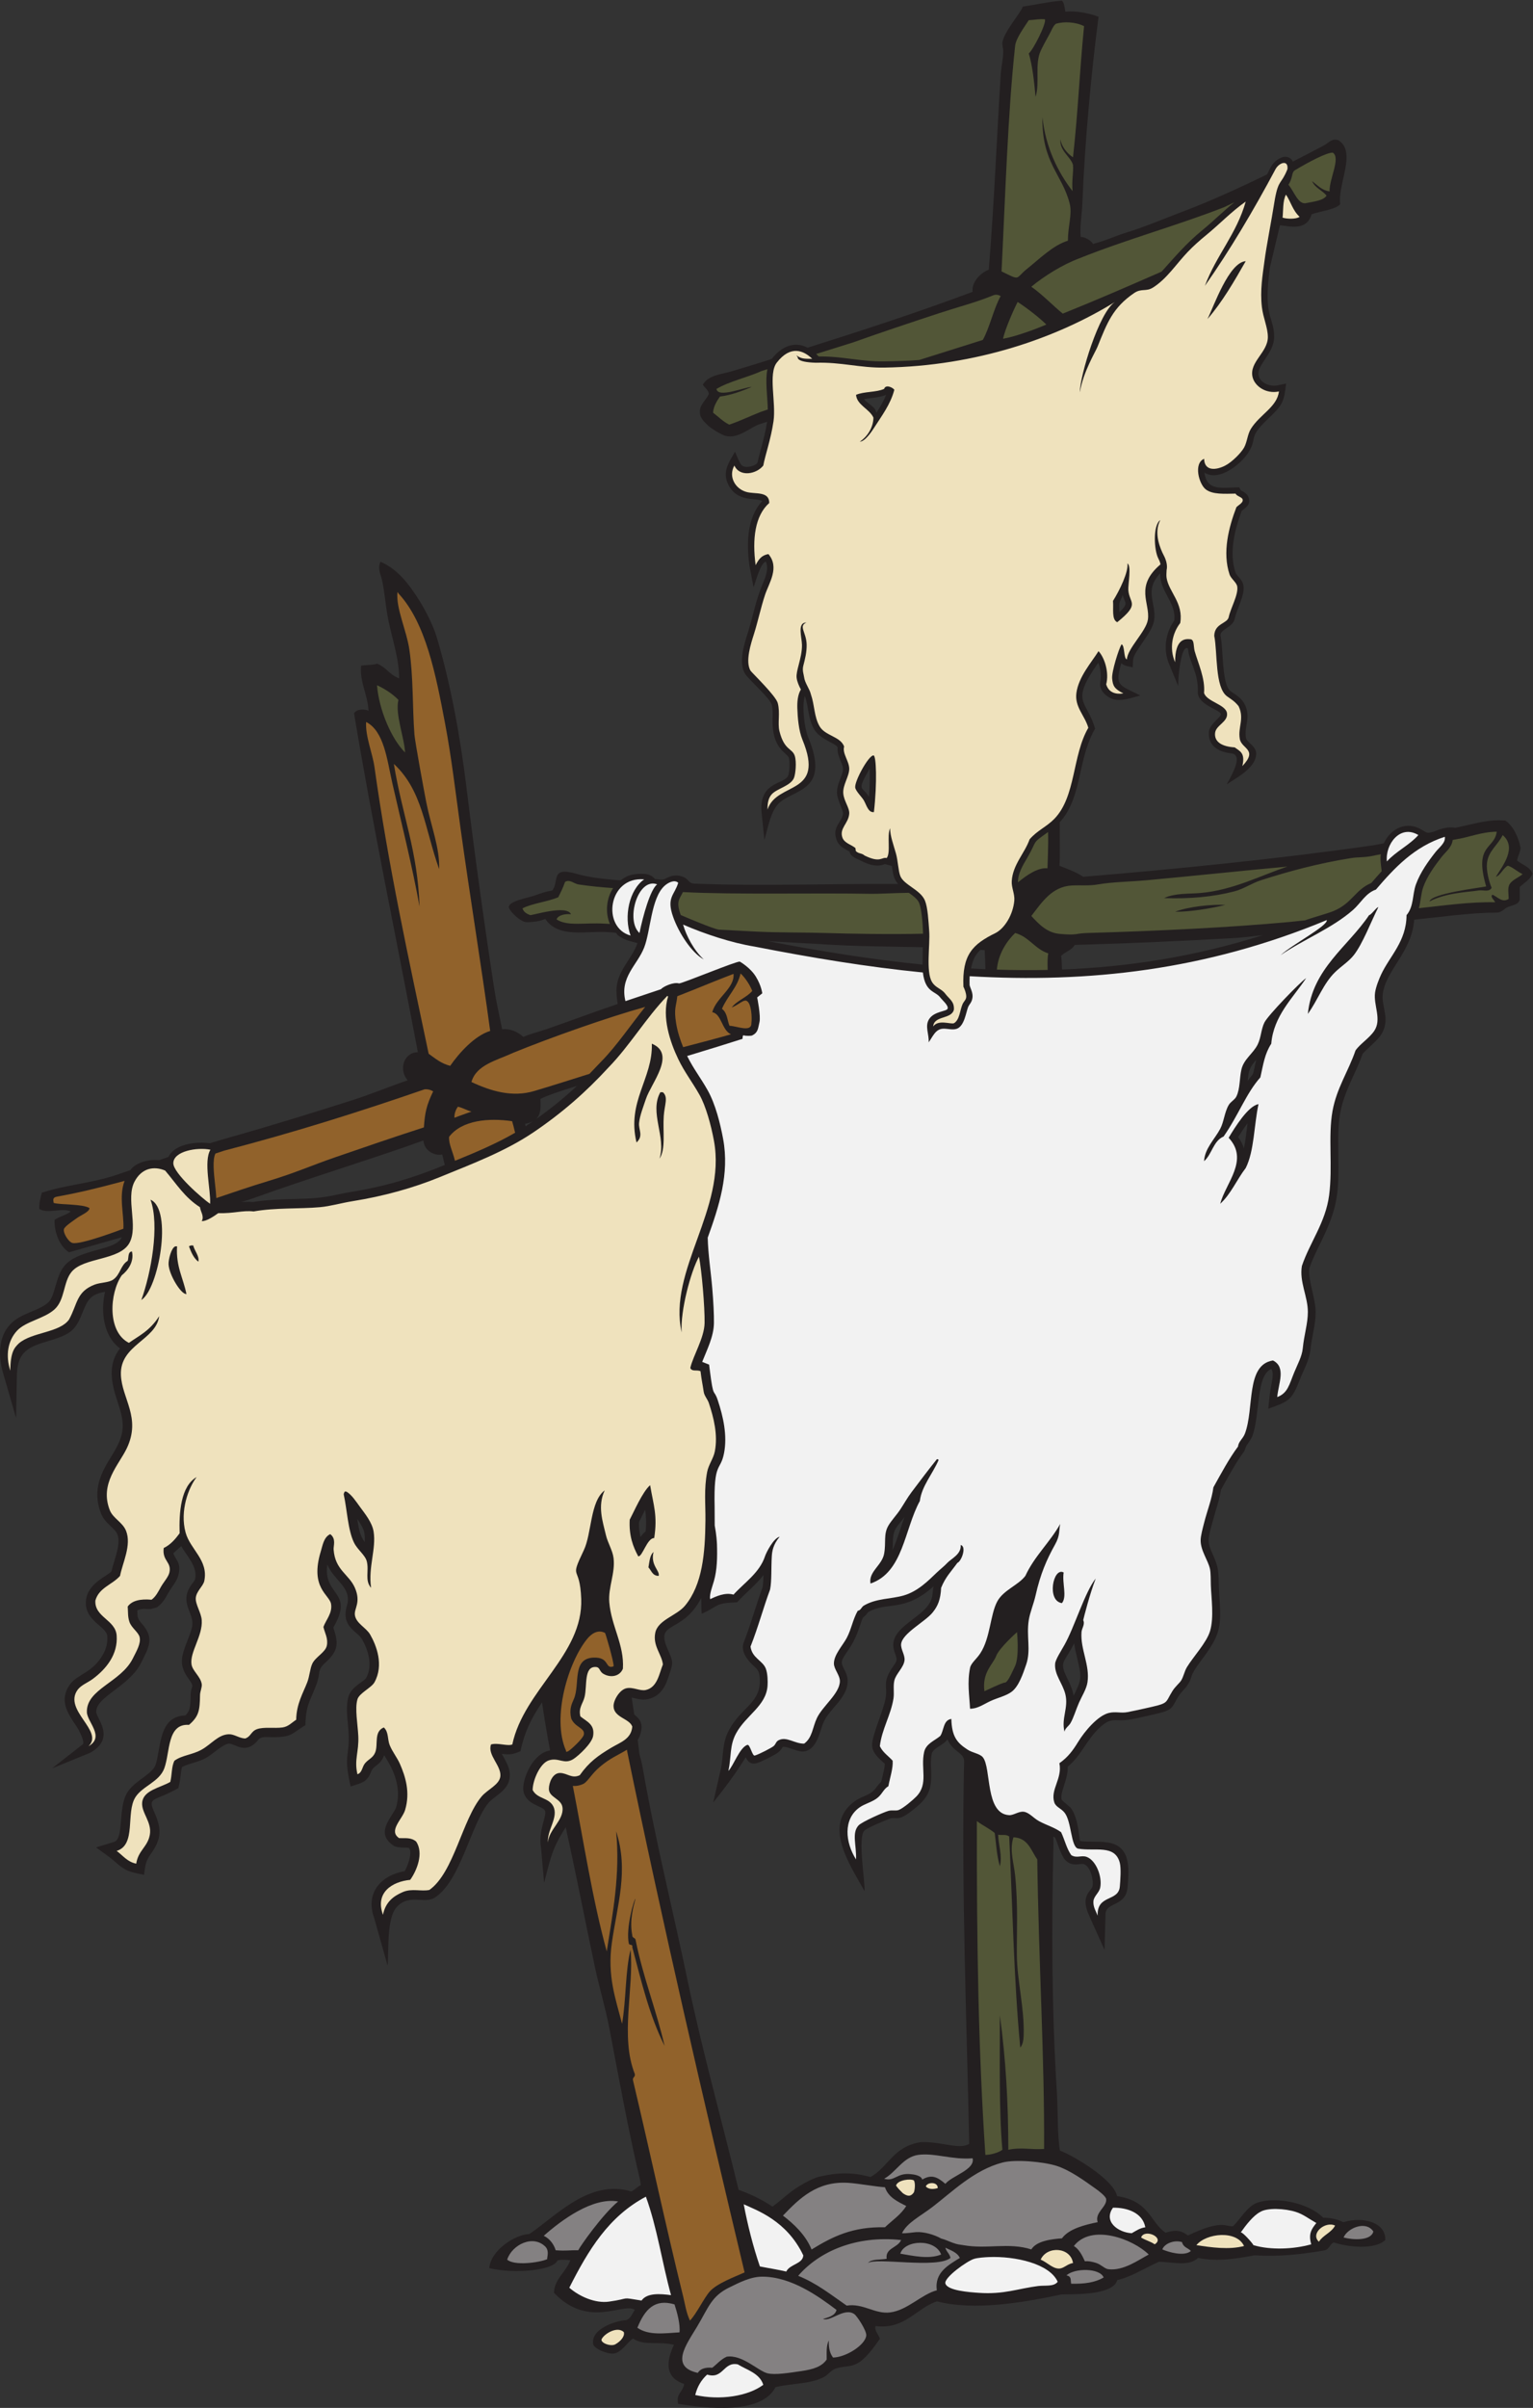
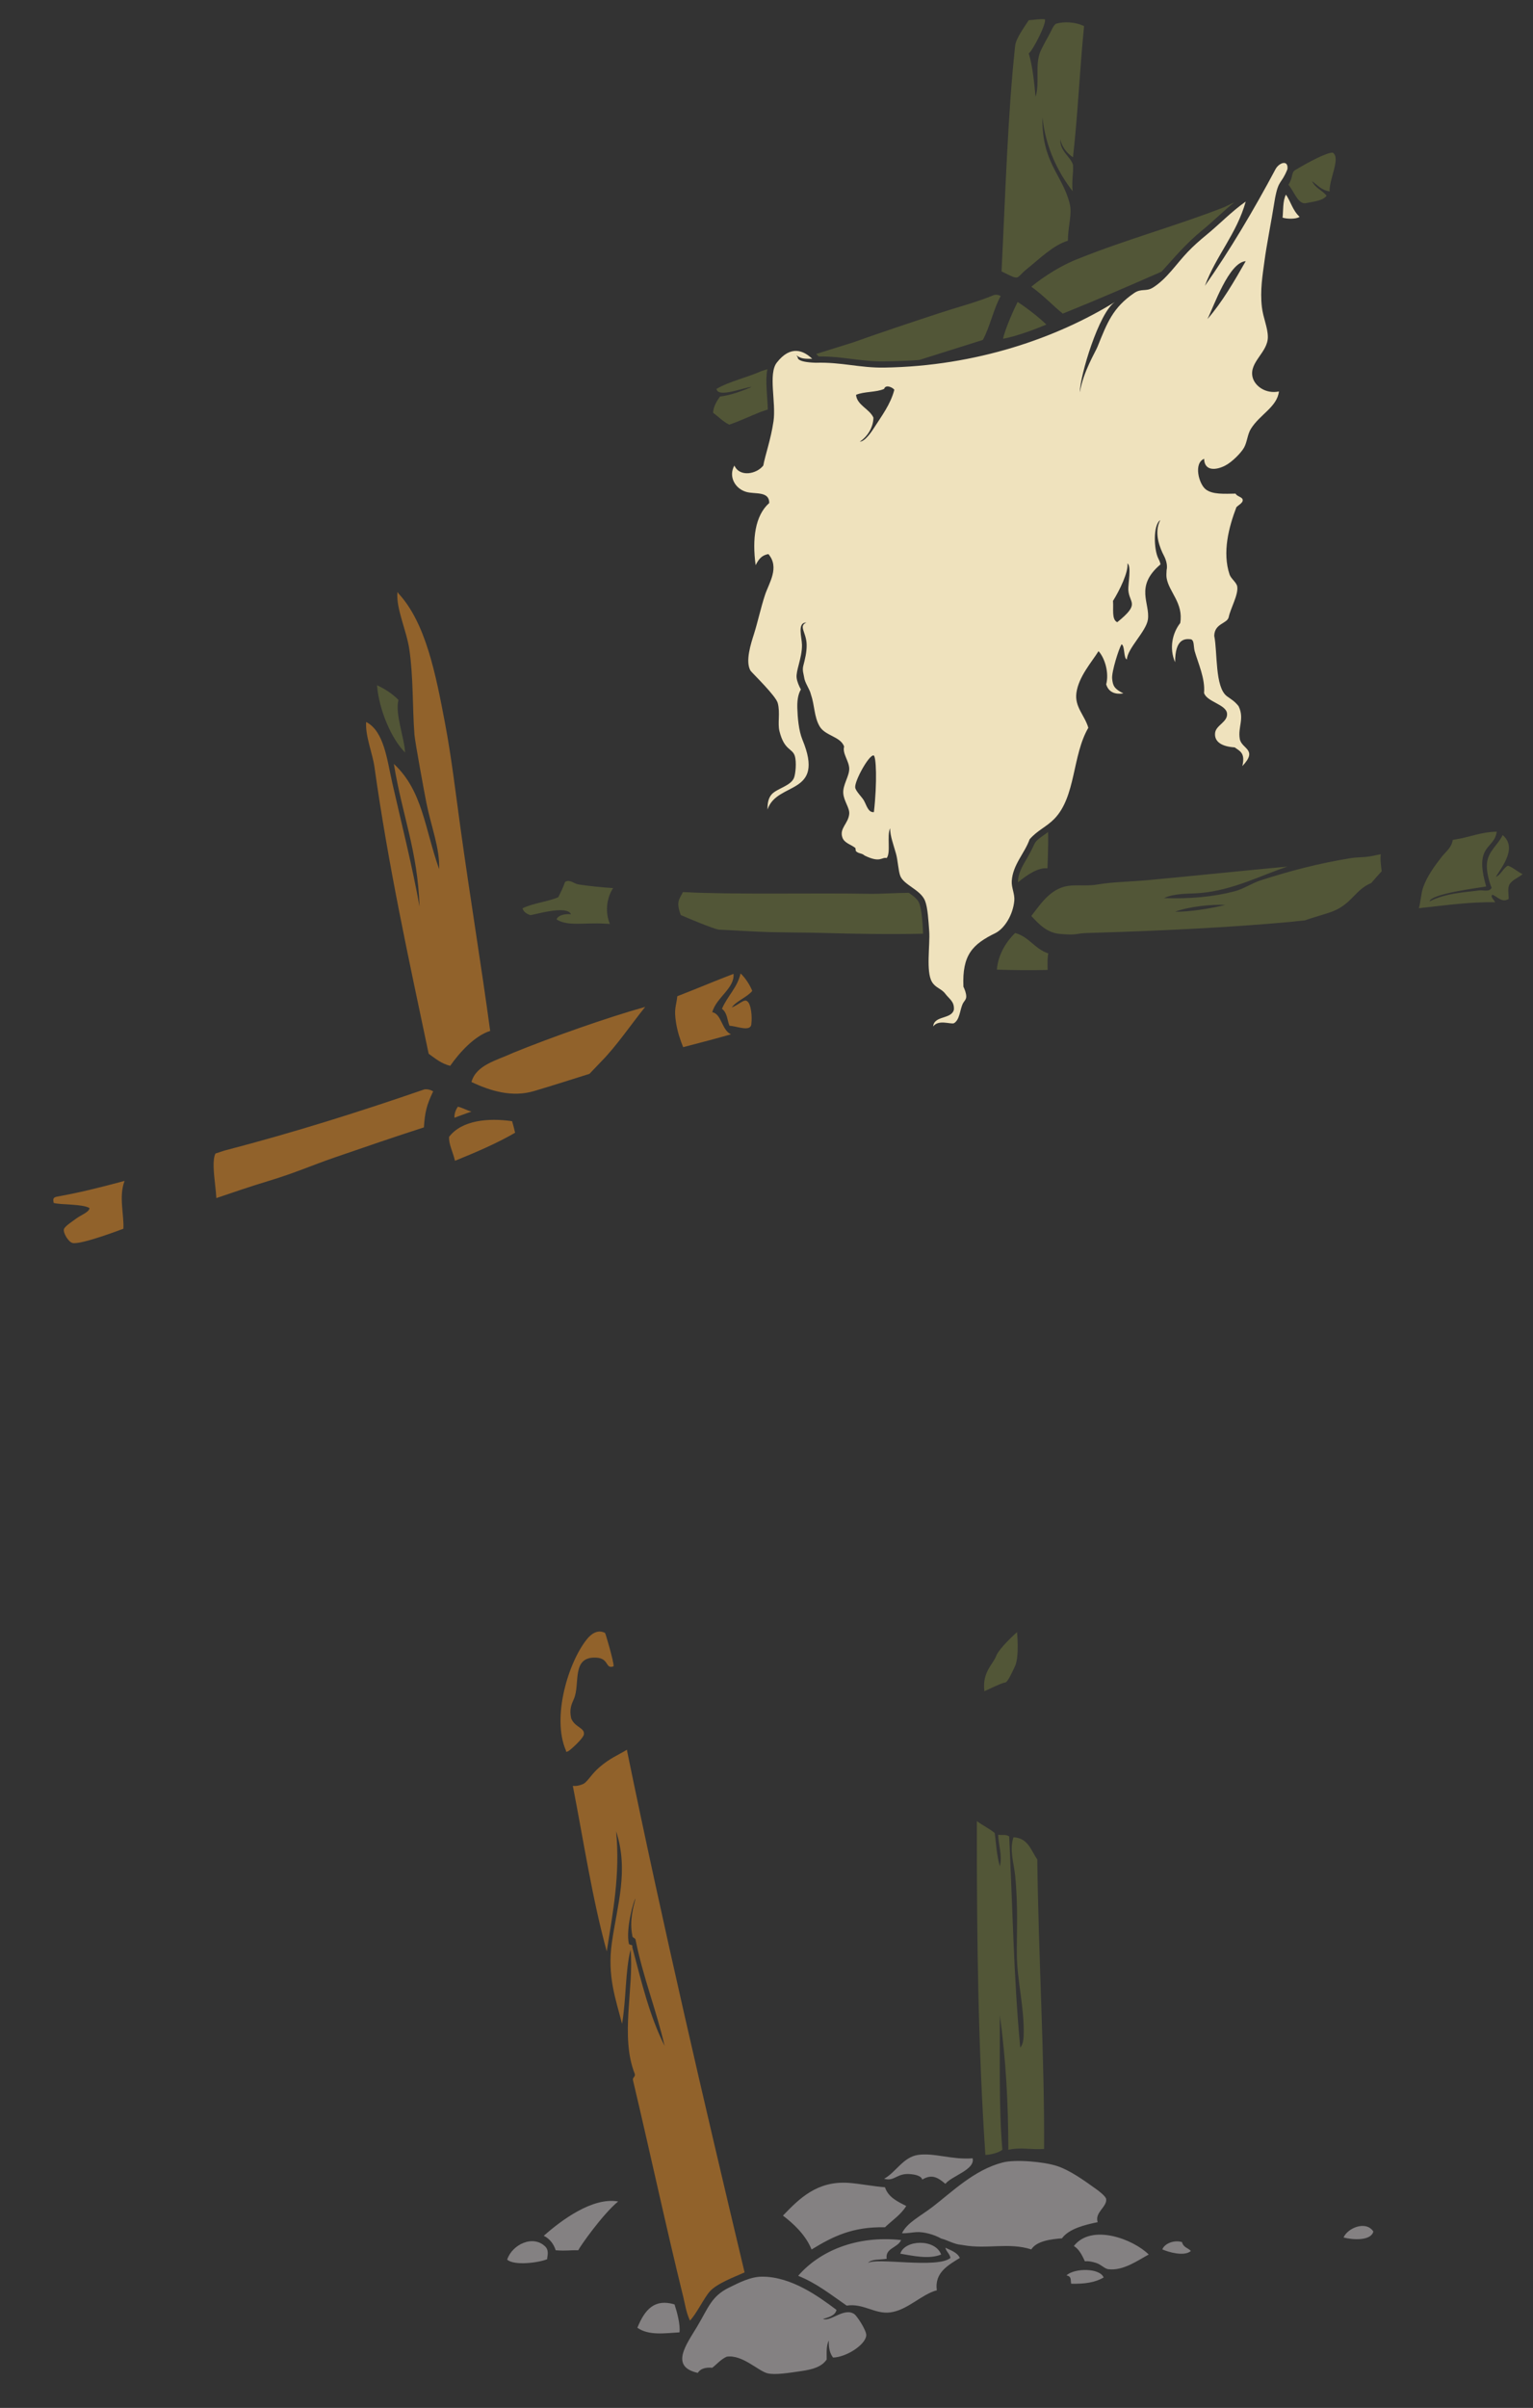
<svg xmlns="http://www.w3.org/2000/svg" viewBox="0 0 652.787 1024.587" height="1024.587" width="652.787" xml:space="preserve" id="svg2" version="1.1">
  <rect x="0" y="0" width="652.787" height="1024.587" fill="#333333" stroke="none" />
  <defs id="defs6" />
  <g transform="matrix(1.333,0,0,-1.333,0,1024.587)" id="g10">
    <g transform="scale(0.1)" id="g12">
-       <path id="path14" style="fill:#231f20;fill-opacity:1;fill-rule:evenodd;stroke:none" d="m 3392.36,7684.36 c 7.39,-8.01 8.62,-22.2 10.87,-35.33 34.44,3.49 77.61,-5.01 106.02,-16.32 -22.82,-174.09 -44.17,-402.3 -51.66,-595.25 -1.34,-34.33 -8.7,-76.32 -5.32,-107.89 11.29,2.14 35.19,-12.14 39.08,-22.09 56.13,15.56 61.53,22.56 110.3,37.57 56.5,17.39 121.6,45.11 182.11,67.95 79.64,30.07 173.41,72.57 262.99,116.18 7.98,7.62 11.25,39.16 46.29,53.96 14.21,6 30.16,2.08 36.82,-12.63 35.39,17.96 69.05,35.49 99.66,51.78 15.58,8.28 24.7,23.71 46.21,16.31 58.91,-37.76 -2.89,-138.67 5.42,-203.85 -13.28,-17.35 -66.87,-23.25 -91.14,-32.41 -16.37,-55.68 -73.88,-37.04 -101.32,-35.11 l -31.94,-134.16 h -0.01 c -22.71,-164.64 13.19,-153.43 13.32,-222.34 0.1,-53.13 -57.11,-89.62 -49.41,-123.29 5.49,-23.99 36.24,-36.29 60.76,-31.13 l 26.95,5.68 c -6.57,-59.13 -11.33,-68.47 -57.06,-111.98 -64.66,-61.53 -34.78,-57.3 -59.84,-102.32 -21.83,-39.21 -96.6,-101.31 -143.9,-69.8 7.36,-59.9 54.48,-48.02 111.03,-47.18 6.34,-11.65 3.37,-8.71 9.02,-11.63 6.17,-3.2 14.17,-8.01 18.63,-15.48 12.32,-23.46 -2.99,-35.14 -16.9,-45.72 l 0.02,-0.04 c -0.98,-0.75 -1.96,-1.49 -2.77,-2.13 -11.02,-29.52 -21.18,-62.42 -26.07,-95.96 -4.98,-34.12 -4.51,-68.87 6.21,-101.1 3.71,-11.15 21.82,-20.64 25.23,-41.02 5.31,-31.72 -20.73,-73.5 -27.33,-105.19 -6.24,-29.96 -46.65,-33.72 -45.71,-54.3 3.24,-17.26 4.64,-38.55 6.14,-61.17 3.16,-48.06 6.8,-102.92 26.32,-117.16 14.25,-10.15 32.89,-20.18 43.24,-38.95 23.67,-42.94 -1.01,-71.93 5.51,-109.69 2.84,-16.47 36.2,-26.5 32.5,-55.42 -5.56,-43.55 -61.93,-71.14 -93.92,-93.37 7.94,16.44 57.77,94.32 14.75,99.13 -41.49,4.63 -74.12,23.56 -71.69,67.52 1.47,26.66 39.36,47.15 38.04,57.99 -1.65,13.64 -73.4,28.82 -73.37,69.29 2.7,60.01 -27.2,98.39 -30.76,134.17 -0.3,2.98 -0.5,9.53 -7.37,6.73 -15.65,-6.4 -24.72,-83.6 -24.7,-120.68 l -28.02,67.86 c -10.82,24.61 -13.65,50.43 -10.48,74.73 3.21,24.61 12.6,47.66 26.04,66.29 3.67,30.55 -9.47,54.7 -21.77,77.33 -12.59,23.15 -24.24,46.87 -23.19,73.58 -53.33,-56.71 -11.06,-93.82 -19.54,-150.87 -5.87,-39.51 -65.52,-99.13 -66.96,-125.17 l -1.34,-24.18 c -11.45,2.88 -28.23,4.36 -36.31,13.49 -20.99,-73.45 -8.41,-68.8 60.63,-103.24 -25.25,-6.49 -58.47,-19.57 -86.43,-11.97 -16.76,4.55 -45.19,24.75 -41.85,52.55 3.94,20.41 2.07,43.79 -6.03,63.98 -91.57,-129.99 -36.88,-116.98 -10.18,-210.48 -23.29,-39.91 -34.51,-84.57 -45.3,-133.28 -13.52,-61.11 -26.91,-121.49 -67.58,-165.45 -0.68,-49.87 1.72,-112.48 -1.08,-138.87 26.43,-10.7 53.98,-20.3 76.1,-35.33 294.82,24.36 623.41,57.17 926.85,100.56 11.52,2.13 22.67,4.24 33.48,6.34 21.4,47.18 72.24,72.66 120.61,43.49 20.93,-12.62 17.04,-11.35 38.62,-6.48 24.96,10.47 46.43,16.62 69.22,12.47 9.96,2.23 7.72,1.72 18.02,3.98 63.56,13.88 90.93,22.79 141.51,19.3 24.96,-16.71 42.65,-54.11 48.76,-87.25 -1.06,-16.16 -9.31,-25.12 -10.87,-40.77 16.44,-13.46 41.66,-20.07 49.34,-42.28 -9.96,-19.95 -25.72,-27.56 -41.19,-41.98 0,-13.59 0,-27.18 0,-40.77 -5.49,-17.54 -24.65,-16.57 -40.78,-24.47 -7.78,-3.82 -14.89,-14.16 -29.89,-16.3 -88.71,-0.38 -179.2,-13.95 -266.48,-22.85 -7.18,-102.4 -89.46,-159.42 -100.22,-236.07 -5.78,-41.27 26.72,-83.41 -6.71,-132.85 -13.08,-19.34 -53.4,-51.45 -58.03,-60 -8.9,-25.28 -19.66,-48.57 -30.35,-71.73 -45.73,-99.07 -48.53,-133.7 -46.96,-245.64 1.82,-128.92 -0.56,-170.9 -58.02,-287.68 -12.59,-25.6 -25.09,-50.99 -34.05,-77.03 -7.41,-30.33 19.59,-98.75 19.6,-140.92 0.01,-41.87 -12.26,-77.44 -16.4,-119.31 -3.53,-35.65 -23.47,-68.22 -36.13,-101.56 -24.55,-64.73 -39.31,-65.94 -98.68,-88.29 2.26,24.57 4.54,50.86 9.26,74.61 4.21,21.14 8.31,41.82 0.28,52.48 -49.45,-20.39 -35.25,-147.85 -61.03,-215.48 -4.24,-11.12 -19.01,-28.32 -20.18,-33.66 l -4.88,-13.08 c -24.3,-32.78 -45.1,-70.24 -65.89,-107.66 -4.42,-7.97 -7.09,-12.79 -8.94,-16.15 -3.65,-24.26 -10.53,-46.72 -17.74,-70.26 l -13.43,-47.67 h -0.1 c -10.88,-42.48 -12.26,-50 5.94,-89.73 23.69,-51.74 15.73,-66.87 19.87,-125.82 7.24,-102.65 5.84,-126.31 -56.28,-209.18 -45.15,-60.23 -24.5,-48.04 -44.47,-79.53 -11.5,-18.14 -20.91,-19.69 -37.29,-50.14 -17.26,-32.07 -17.62,-32.71 -98.02,-50.48 -30.7,-6.78 -57.04,-13.97 -86.14,-12.41 -26.68,1.43 -38.58,-3.84 -61.26,-25.25 -41.88,-39.55 -57.08,-87.71 -100.53,-123.18 2.01,-40 -26.54,-83.25 -19.11,-106.21 l 28.32,-24.61 c 25.36,-31.61 27.63,-102.04 30.32,-106.41 60.17,-9.22 154.39,23.28 154.39,-98.57 0,-16.86 -1.5,-36.68 -2.66,-49.36 -5.91,-64.41 -72.66,-44.43 -70.57,-89 l -3,-110.67 -48.62,108.07 0.09,0.04 c -31.1,66.64 6.84,78.1 10.26,95.76 3.7,19.14 -6.68,62.32 -27.37,69.73 -11.48,4.12 -38.31,-10.8 -60.65,14.23 -15.21,17.04 -27.12,65.22 -32.26,71.27 -1.69,1.06 -3.4,2.07 -5.17,3.05 l 0.47,-24.34 c -6.32,-262.5 -5.64,-528.26 10.87,-790.95 3.89,-61.76 1.26,-137.502 9.8,-187.287 44.91,-17.344 171.26,-92.129 182.66,-145.391 104.35,-15.703 105.08,-83.223 154.78,-116.875 39.66,12.558 54.91,3.008 71.34,-8.848 108.79,51.699 118.92,28.067 143.78,29.492 21.52,18.418 44.77,64.239 79.11,75.567 59.51,19.629 162.98,-0.781 209.44,-48.496 18.69,-0.039 42.04,-2.637 64.17,-14.239 66.71,20.137 136.6,-2.734 134.08,-56.855 -35.29,-33.438 -125.01,-20.918 -163.96,-7.852 -12.25,-2.617 -12.87,-20.39 -30.33,-25.312 -84.53,-13.848 -140.16,-19.922 -224.27,-15.762 -47.93,-8.711 -116.2,-21.933 -179.39,-8.144 -31.62,-29.278 -82.12,-12.364 -125.44,-12.364 -41.78,-18.691 -92.78,-50.371 -132.79,-58.32 -13.75,-52.793 -158.17,-43.809 -179.39,-46.191 -122.8,-25.723 -276.23,-52.793 -396.84,-21.758 -67.27,-22.969 -102.45,-90.645 -195.68,-78.809 -5.26,-13.379 9.89,-27.539 13.58,-40.781 -74.31,-108.633 -90.13,-78.359 -141.32,-95.137 -14.59,-4.765 -23.61,-19.668 -38.07,-27.187 -44.6,-23.145 -103.74,-19.238 -154.04,-32.148 -45.73,-89.277 -224.56,-66.953 -311.03,-53.164 -6.57,34.785 13.17,32.988 19.32,63.574 -41.81,13.164 -69.74,46.914 -32.62,125.04 -50.55,11.933 -95.89,-4.2 -130.75,19.843 -16.86,-10.019 -36.72,-44.941 -61.84,-47.851 -20.17,-2.324 -63.35,15.312 -65.62,30.722 -7.19,48.809 72.81,74.063 106,76.094 14.65,5.293 18.98,20.879 27.18,32.617 -36.62,25.489 -147.02,-62.07 -258.22,54.375 1.09,44.278 37.57,64.688 52.2,104.219 -18.53,1.328 -27.61,2.559 -41.32,-0.937 -11.21,-31.719 -138.21,-43.75 -217.44,-24.454 3.35,56.133 82.98,108.125 127.74,108.711 85.32,57.715 192.56,176.817 326.17,135.899 15.47,9.316 20.71,16.543 29.89,20.156 -0.61,13.399 -6.54,34.238 -10.87,53.242 -33.07,145 -60.01,293.512 -89.69,448.472 -12.32,64.32 -32.2,129.87 -46.21,195.71 -29.58,139 -58.39,288.81 -89.7,429.43 l -3.23,15.69 c -45.18,-70.26 -47.52,-97.02 -69.13,-177.23 l -9.87,112.01 c -9.79,56.66 20.51,102.7 12.44,118.63 l -0.05,-0.02 c -8.05,15.51 -63.54,18.17 -68.98,65.71 -3.54,30.97 27.6,116.77 85.59,126.17 -9.56,50.66 -18.32,101.4 -25.59,152.19 l -0.25,1.09 c -35.76,-53.61 -55.87,-94.92 -68.87,-155.94 -23.86,-9.78 -32.07,-11.72 -59.57,-8.18 12.15,-22.99 27.42,-44.24 25.39,-72.83 -2.22,-31.23 -24.12,-47.91 -46.26,-64.75 l 0.05,-0.06 c -7.95,-6.05 -15.95,-12.13 -20.62,-17.65 -56.94,-67.31 -89.5,-250.55 -172.35,-303.5 -34.1,-21.8 -79.73,13.4 -120.82,-29.18 -34.16,-35.43 -25.84,-141.15 -30.2,-188.12 l -42.9,152.14 c -28.97,79.44 21.53,136.23 97.54,149.42 9.92,16.89 25.1,57.77 14.24,73.36 -4.36,4.29 -30.42,-1.59 -48.53,7.09 -48.94,32.34 -26.57,67.69 -4.79,102.11 5.07,8 10.09,15.93 11.63,21.09 15.92,53.36 -1.43,106.41 -28.64,150.8 -3.17,5.16 -6.35,10.35 -9.43,15.84 -12.43,-33.81 -32.96,-30.98 -41.4,-52.17 -14.29,-35.95 -30.66,-35.95 -65.69,-47.85 -26.13,111.84 1.66,92.54 -8.28,193.34 -3.23,32.68 -6.59,66.74 1.22,93.24 9.82,33.3 49.92,47.85 56.83,60.35 21.89,39.61 5.6,89.81 -13.3,122.95 l -0.05,-0.04 c -15.06,26.35 -68.5,39.4 -48.23,107.9 17.07,57.73 -41.73,78.8 -62.62,130.89 -14.38,-99.78 82.67,-84.86 23.83,-192.61 -1.65,-3.03 -3.28,-6.02 -4.73,-8.85 16.28,-48.81 17.33,-72.72 -24.31,-110.78 -30.24,-27.64 -13.82,-29.59 -31.17,-74.65 -19.305,-50.1 -32.544,-62.64 -33.63,-125.76 -45.101,-27.7 -42.953,-39.36 -108.113,-38.64 -18.297,0.22 -33.301,3.19 -42.629,-8.41 -39.894,-49.67 -74.734,-11.72 -92.996,-12.09 -18.754,-0.37 -52.426,-33.69 -72.914,-45.18 -27.082,-15.17 -53.32,-16.93 -77.691,-29.63 -4.231,-16.54 -4.086,-38.2 -11.77,-67.15 -76.621,-44.16 -99.769,-25.99 -76.418,-77.75 23.781,-52.73 22.664,-84.86 -11.152,-132.09 -17.942,-25.04 -17.496,-37.46 -21.984,-67.01 -44.063,8.94 -57.938,10.76 -91.262,40.49 -19.922,17.77 -40.742,31.36 -62.059,46.97 l 57.207,17.46 c 33.512,10.22 11.192,107.72 43.164,158.57 22.852,36.35 78.938,57.84 89.598,86.8 4.168,11.33 6.918,27.05 9.699,42.99 9.719,55.62 19.813,113.32 85.82,115.49 6.477,6.62 10.282,12.54 12.387,18.94 3.531,10.75 4.16,25.39 4.492,46.49 h 0.008 c 0.531,31.44 14.696,22.05 -5.933,50.39 -32.75,45 -24.848,70.35 -4.512,122.79 16.344,42.15 21.957,53.38 7.953,89.26 -6.277,16.11 -12.383,31.76 -11.113,49.06 2.316,31.45 25.836,48.99 27.773,58.32 8.348,40.16 -25.812,72.23 -44.34,105.1 l -25.328,-22.54 c 6.965,-22.5 25.594,-27.42 16.817,-67.79 -4.731,-21.76 -22.387,-40.04 -33.051,-59.4 -9.02,-16.33 -18.18,-32.93 -35.977,-45.62 l -19.926,-5.39 c -12.476,-1.1 -27.648,3.53 -43,-4.36 0.735,-21.31 0.309,-26.05 14.911,-42.62 40.222,-45.64 22.57,-73.98 -2.286,-124.04 -38.214,-76.97 -144.996,-108.59 -143.726,-157.3 0.57,-21.96 63.949,-82.89 -19.336,-130.53 l -121.922,-49.81 98.508,76.98 c 6.363,6.15 -8.246,39.55 -21.293,58.75 -26.883,39.51 -55.664,81.83 -20.117,131.93 24.054,33.89 73.035,36.29 106.73,97.66 9.231,16.81 14.348,35.78 12.789,56.83 -2.371,32.11 -75.383,48.66 -67.949,115.43 6.149,55.22 73.84,79.1 81.266,91.64 2.359,9.98 5.523,20.39 8.812,31.23 9.043,29.75 19.328,63.6 9.883,87 -8.125,20.15 -39.301,34.25 -51.645,65.35 -31.558,79.55 4.043,137.11 34.965,187.11 43.121,69.7 41.008,100.35 17.336,170.93 -19.937,59.44 -32.472,117.93 7.91,169.87 -53.628,38.98 -61.793,118.34 -47.949,180.41 -42.34,-6.99 -54.508,-22.42 -69.121,-59.59 -25.187,-64.04 -36.148,-75.35 -120.836,-100.08 -65.082,-19 -90.914,-40.7 -91.609,-110.06 l -2.492,-132.89 -39.59,137.05 c -17.863,55.57 -18.57,119.75 21.098,162.15 33.805,36.15 90.332,41.62 121.348,69.71 22.274,20.17 22.77,81.72 51.32,116.44 45.801,55.69 165.051,47.58 183.547,91.68 -95.426,-27.4 -168.621,-48.14 -168.621,-48.14 -29.555,18.73 -47.265,62.87 -46.207,103.28 14.86,11.41 37.559,14.98 51.649,27.17 -27.985,12.97 -74.414,-9.01 -100.571,8.16 -0.445,20.38 4.399,35.47 8.157,51.64 77.363,25.22 160.941,30.44 239.183,57.08 18.996,6.39 26.024,8.77 43.692,14.86 12.343,19.35 50.406,35.94 91.789,31.88 10.117,3.52 20.125,7 30.066,10.44 16.754,36.35 71.551,45.98 108.789,45.44 8.148,-0.11 16.023,-0.75 23.262,-1.87 20.664,6.37 41.847,12.64 63.902,18.84 129.063,36.32 259.484,76.66 385.959,116.87 67.22,21.4 118.79,43.56 182.11,65.25 -28.55,32.29 -14.46,88.56 32.62,89.69 -68.61,362.96 -144.58,724.47 -203.86,1081.78 9.53,15.73 36.35,13.3 46.21,8.16 -2.71,53.08 -28.3,89.69 -23.89,143.51 7.88,2.98 44.7,2.14 50.68,7.04 34.4,-14.52 36.22,-33.19 71.07,-47.27 0.09,62.66 -22.3,125.25 -35.34,190.26 -7.77,38.73 -10.7,83.73 -19.03,122.32 -4.22,19.55 -15.31,35.82 -5.44,59.79 56.56,-23.81 93.42,-74.67 125.03,-125.03 20.69,-32.93 44.28,-80.63 54.37,-114.16 43.43,-144.35 75.36,-316.52 95.13,-478.37 24.51,-200.75 56.51,-435.24 89.69,-649.61 5.86,-37.88 15.92,-81.11 24.46,-125.04 25.25,2.36 48.47,-7.27 67.96,-24.46 25.42,10.9 49.38,16.2 73.38,24.46 68.37,23.58 163.36,59.06 227.88,80.54 -1.52,14.37 -3.06,17.71 -3.93,41.94 -0.07,62.87 49.16,100.09 67.21,152.41 -14.73,4.03 -31.31,7.37 -44.83,14.21 -40.87,20.7 -2.06,17.55 -49.8,20.78 -65.19,5.12 -157.99,-21.09 -199.8,42.12 -20.4,-8.35 -35,-9.11 -57.19,-10.48 -22.32,-1.37 -61.2,39.35 -59.42,49.61 3.19,18.32 58.54,27.75 77.99,34.24 30.31,10.12 33.48,12.39 60.92,17.67 23.04,28.95 -7.44,77.58 77.22,53.01 38.58,-11.21 87.07,-16.92 139.93,-20.94 7.82,2.33 21.6,23.83 77.91,20.71 7.77,-0.18 24.85,-5.22 32.83,-16.41 10.23,-0.38 23.6,-4.28 33.03,0.94 18.78,10.42 37.16,14.45 58.8,5.16 18.4,-8.05 13.94,-21.82 40.7,-20.97 217.87,-8.48 427.28,0.66 644.12,-0.92 -14.46,16.5 -16.39,34.02 -19.72,57.48 l -21.86,6.02 c -2.79,0.76 -23.94,-16.19 -74.27,9.47 -13.26,6.77 -36.59,13.37 -39.09,30.48 -16.36,9.47 -33.79,16.04 -41.57,37.77 l 0.07,0.03 c -15.28,42.64 18.25,55.2 20.57,84.37 0.64,8.12 -17.47,42.3 -19.02,62.1 -2.5,31.84 19.35,58.59 19.02,80.15 -0.1,6.89 -3.82,15.85 -7.45,24.66 -5.82,14.05 -11.52,27.83 -9.77,43.38 -2.94,11.99 -56.89,25.65 -75.32,58.33 -19.62,34.79 -16.5,70.1 -29.44,106.02 -9.84,-31.32 -1.74,-101.75 10.85,-132.16 69.68,-168.28 -38.75,-164.48 -89.87,-206.91 -30.78,-25.55 -38.52,-83.92 -50.24,-120.24 l -9.69,96.22 c -2.35,91.06 73.84,80.36 85.82,108.78 4.32,10.23 5.93,44.55 2.02,56.91 -5.24,16.54 -55.13,27.37 -51.89,125.18 0.48,14.65 1,30.16 -2.7,44.36 -5.31,20.36 -72.75,79.32 -84.87,98.12 -23.25,36.04 -1.32,100.33 9.06,133.03 l -0.06,0.02 c 15.78,49.79 25.16,102.8 45.66,151.17 10.25,24.18 21.73,51.27 11.44,74.28 -18.16,-3.4 -34.53,-72.44 -39.3,-81.66 l -13.07,67.7 c -9.86,72.45 -8.17,154.42 40.64,206.92 -14.68,12.74 -80.81,-6.97 -109.32,55.16 -18.43,40.19 3.49,69.1 22.53,102.86 4.39,-9.81 14.61,-38.4 22.47,-44.42 13.33,-10.21 44.3,-0.28 49.36,9.18 2.66,13.1 6.42,26.98 10.59,42.4 6.91,25.52 14.99,55.37 20.11,88.22 l -20.31,-6.47 c -31.12,-8.53 -69.74,-48.98 -112.41,-38.59 -12.2,2.97 -46.07,23.41 -56.11,33.15 -15.78,15.33 -28.1,26.78 -25.83,48.38 2.22,20.99 19.46,32.43 28.55,52.2 -1.81,14.5 -13.45,19.16 -19.03,29.89 17.59,31.37 60.78,32.86 95.14,43.49 12.01,3.71 123.55,36.9 125.3,39.18 l -0.01,0.01 c 30.11,38.68 71.65,57.39 114.1,35.25 177.39,55.8 355.59,114.12 527.09,178.34 -4.16,27.82 22.07,59.46 51.64,70.66 16.81,205.25 25.47,419.86 38.05,622.44 1.6,25.82 8.27,50.62 8.15,76.11 -0.04,8.03 -4.02,19.36 -2.71,27.17 5.93,35.28 58.2,93.14 65.24,114.17 42.23,5.78 80.69,15.33 125.02,19.02 z M 1420.85,3967.7 c -3.26,11.81 -4.95,22.55 -8.46,33.48 -21.34,-5.16 -57.14,9.62 -59.93,44.68 -123.21,-45.69 -385.058,-126.6 -539.515,-183.07 -9.449,-3.33 -24.074,-8.06 -42.574,-13.82 12.289,1.19 24.508,1.76 38.645,0.54 43.547,7.29 88.597,8.45 132.324,9.58 53.801,1.37 82.71,2.37 135.18,13.71 13.94,3.02 27.99,6.05 44.31,8.65 109.78,17.48 202.29,45.91 300.02,86.25 z m 819.17,-1382.49 c -60.83,-117.14 -148.83,-70.37 -107.13,-163.45 18.1,-40.39 17.59,-42.66 6.3,-77.25 -10.92,-33.46 -23.3,-71.35 -69.27,-81.89 l 0.01,-0.02 c -19.44,-4.46 -34.57,1.56 -52.02,4.84 2.82,-17.89 5.53,-35.74 8.11,-53.42 3.12,-5.29 23.01,-13.88 23.62,-41.46 -1.36,-16.8 -5.87,-29.77 -12.49,-40.26 l 5.13,-43.3 c 3.6,-14 7.8,-28.65 10.09,-41.85 39.86,-230.04 98.96,-465.37 144.06,-682.23 46.44,-223.38 110.76,-452.811 163.08,-668.631 39.39,-14.082 76.17,-32.09 108.07,-53.652 20.25,14.16 35.97,29.472 60.44,48.203 20.55,15.723 64.58,41.64 89.12,47.305 57,13.125 103.71,15.449 163.67,-1.094 58.06,32.539 71.28,96.914 160.36,111.426 63.65,3.105 123.8,-25.664 154.94,-5.411 -7.42,374.644 -25.54,816.294 -16.31,1220.394 0.71,28.92 -34.26,28.47 -53.36,70.86 -11.16,-18.85 -45.73,-26.84 -49.98,-46.25 -3.67,-16.72 -2.87,-33.85 -2.1,-50.22 3.17,-68.12 -9.22,-91.93 -64.09,-133.75 -43.39,-33.06 -47.95,-17.09 -65.36,-22.22 -7.44,-2.19 -74.93,-29.73 -83.99,-39.38 -21.15,-22.52 2.38,-159.2 1.02,-192.99 -44.86,81.51 -137.17,211.54 -30.92,287.48 26.01,18.6 48.7,16.62 68.23,43.56 16.99,23.43 13.58,8.47 19.68,34.14 3.43,14.45 7.01,29.53 7.76,41.17 -15.77,14.96 -40.11,33.16 -40.79,59.26 -0.84,31.85 37.14,111.68 43.68,153.28 5.88,37.4 -11.71,47.3 22.41,97.05 12.35,18.01 15.44,20.12 8.6,39.1 -4.13,11.47 -8.25,22.87 -6.73,36.62 6.39,58.6 101.74,85.28 121.17,139.46 5.79,16.15 3.4,24.86 7.28,42.05 -95.26,-85.49 -148.18,-46.35 -210.08,-82.99 l 0.02,-0.02 c -1.1,-0.69 0.53,-0.08 -0.02,-0.82 -18.54,-25.1 -11.12,0.25 -27.11,-47.39 -8.6,-25.56 -18.37,-47.22 -34.17,-70.52 -23.77,-35.04 -26.69,-38.5 -15.47,-60.61 6.43,-12.67 12.99,-25.58 12.38,-42.26 -1.93,-52.54 -55.95,-84.69 -75.73,-126.64 -14.14,-29.98 -20.22,-88.52 -62.94,-95.8 -20.38,-3.48 -57.45,18.96 -69.88,13.9 1.95,-1.11 -8.26,-12.97 -12.74,-16.58 -10.19,-8.24 -53.65,-30.22 -68.59,-34.49 -19.66,-5.65 -28.88,4.61 -35.81,18.55 -31.94,-52.03 -65.74,-96.52 -103.81,-144.61 l 24.12,106.33 c 9.76,45.59 3.06,82.13 26.91,126.23 40.18,74.36 105.46,86.02 97.21,168.73 -1.69,16.84 -5.04,22.25 -18.33,34.34 -14.71,13.36 -41.66,41.27 -33.85,71.54 12.92,32.52 24.1,67.23 35.04,101.13 8.61,26.74 17.07,52.99 26.52,78.48 1.93,10.49 2.64,24.32 3.01,39.32 -24.93,-32.05 -57.53,-57.13 -84.25,-86.78 -73.33,-2.93 -54.49,-10.02 -112.81,-36.64 -2.14,12.67 -0.99,41.6 -1.91,50.13 z m -561.09,1505.88 23.91,16.21 c -6.61,-3.55 -14.9,-6.31 -25.28,-8.3 l 1.37,-7.91 z m 33.3,22.8 c 47.61,33.69 89.56,67.7 131.14,106.25 -49.04,-15.2 -99.94,-31.82 -117.16,-42.06 1.78,-29.88 0.61,-50.81 -13.98,-64.19 z m 329,-1286.27 c -0.47,-18.01 1.39,-33.56 4.8,-47.46 4.72,6.73 10.03,12.85 16.31,17.5 2.93,27.48 1.64,48.45 -1.53,69.47 l -19.58,-39.51 z m -877.29,-34.98 c -2.32,14.41 -12.28,30.35 -22.79,45.06 5.01,-30.4 8.02,-53.15 23.98,-73.68 0.5,9.96 0.26,19.55 -1.19,28.62 z m 1783.13,1814.61 c -163.21,16.32 -327.71,42.83 -494.77,74.84 l 165.43,-9.32 c 116.32,-7.81 223.21,-7.71 330.04,-10.08 l -0.7,-55.44 z m 154.84,-12.32 c 5.41,24.21 10.93,41.63 30.18,59.37 4.49,-0.34 8.98,-0.7 13.48,-1.08 0.32,-7.23 1.56,-34.31 2.36,-60.64 -15.33,0.68 -30.67,1.46 -46.02,2.35 z m 932.14,106.31 c -27.69,-2.82 -69.11,-8.65 -95.35,-9.44 -159.95,-9.18 -336.07,-17.21 -505.56,-21.75 -9.21,-17.07 -31.02,-21.53 -43.5,-35.33 1.25,-4.88 2.18,-23.29 2.96,-43.17 212.52,8.14 425.31,41.17 641.45,109.69 z M 2499.31,2109.53 v 0 z m 1513.8,2194.04 c -22.34,-25.96 -24.16,-35.11 -27.45,-67.43 15.88,22.41 15.8,14.5 20.3,35.64 2.38,11.24 4.63,21.74 7.15,31.79 z m -57.75,-246.96 c 8.94,-12.2 14.78,-24.27 18.21,-36.22 5.14,24.95 8.41,53.5 11.74,80.32 -11.06,-14.42 -21.48,-30.43 -29.95,-44.1 z M 2889.13,2843.48 c -23.71,-32 -36.2,-35.84 -36.93,-79.46 -0.14,-8.26 -0.3,-16.93 -1.22,-26.4 14.89,32.93 25.76,71.01 38.15,105.86 z m 533.17,-419.87 c -26.23,-46.68 -37.7,-44.68 -12.64,-95.23 8.07,-16.31 16.99,-35.67 19.97,-55.14 25.58,51.86 26.59,57.35 11.08,121.6 -3.65,15.14 -7.3,30.32 -9.4,45.98 -3,-6.07 -6,-11.84 -9.01,-17.21 z m -591.66,4002.35 c -21.29,-9.1 -47.54,-9.37 -70.53,-13.5 8.65,-12.18 29.2,-22.05 35.78,-33.3 l 3.81,-10.52 c 11.82,18.33 22.96,37.06 30.94,57.32 z m 755.96,-638.85 c -12.54,-33.23 -11.26,-12.75 -10.87,-55.05 31.79,29.1 16.65,29.78 10.87,55.05 z m -808.57,-554.28 c -43.3,-75.82 -23.64,-54.09 -1.94,-90.28 2.43,34.93 2.93,66.81 1.94,90.28 v 0" />
      <path id="path16" style="fill:#525637;fill-opacity:1;fill-rule:evenodd;stroke:none" d="m 4257.78,7198.93 c 25.72,-17.3 -12.07,-84.13 -10.47,-123.68 -24.21,3.86 -34.51,16.34 -55.85,32.88 9.05,-21.76 32.49,-29.13 46.21,-46.21 -10.48,-16.65 -42.55,-19.04 -67.95,-24.46 -23.93,-1.75 -35.25,36.9 -53.89,59.22 16.18,24.9 8.03,39.63 22.63,47.35 41.11,24.71 101.79,56.83 119.32,54.9 z M 1204.34,5499.05 c 25.4,-11.75 50.29,-28.05 68.48,-47.01 -11.44,-43.99 19.11,-121.16 21.18,-167.73 -42.94,42.23 -83.51,135.73 -89.66,214.74 z M 3144.68,2287.68 c 0,0 56.95,27.65 65.09,27.65 8.13,0 17.89,21.15 32.53,52.07 14.65,30.92 6.51,109.03 6.51,109.03 0,0 -56.95,-50.45 -66.71,-76.49 -9.76,-26.03 -45.56,-52.07 -37.42,-112.26 z m -959.12,2550.89 -3.97,0.22 c -11.47,-23.46 -22.25,-29.81 -7.87,-70.75 l 0.03,0.01 0.94,-2.64 c 24.38,-10.6 101.24,-42.91 120.97,-46.52 l 123.86,-6.47 c 72.97,-3.45 148.69,-2.15 217.23,-4.31 74.56,-2.36 209.73,-4.81 312,-2.26 -1,31.06 -4.44,78.23 -12.5,98.04 -4.95,12.17 -19,22.61 -32.98,32.51 -48.76,-0.63 -98.37,-3.69 -119.75,-3.27 -174.17,3.45 -437.96,-3.04 -597.96,5.44 z m -227,12.85 c -36.9,2.63 -74.13,6.17 -110.04,11.61 -15.63,2.37 -28.26,17.63 -43.49,8.16 -5.99,-17.57 -13.81,-33.31 -21.74,-48.93 -35.05,-14.78 -80.79,-18.86 -114.16,-35.33 3.37,-12.03 13.36,-17.44 24.46,-21.75 9,-0.61 117.09,33.78 130.47,2.72 -14.63,1.97 -40.51,-1.17 -46.21,-16.3 34.71,-23.08 90.23,-9.77 152.21,-13.6 l 18.18,-0.95 c -15.37,35.98 -11.33,81.49 10.32,114.37 z m 2162.24,-107.98 48.33,5.15 c 19.89,7.64 70.73,21.31 90.68,29.59 59.87,24.86 68.65,67.57 120.76,89.63 10.86,12.62 21.83,25.14 33.13,37.39 -1.96,18.08 -5.16,36.11 -2.89,54.37 l -34.51,-6.84 c -22.24,-3.69 -39.88,-2.25 -59.82,-5.44 -104.83,-16.73 -198.47,-41.95 -288.09,-70.67 -29.19,-9.35 -55.38,-27.75 -84.27,-35.33 -68.31,-17.93 -143.85,-24.68 -225.6,-21.74 36.03,16.5 77.96,12.91 116.88,16.31 103.65,9.03 193.63,56.7 277.24,84.25 -146.66,-13.51 -301.18,-29.94 -448.47,-43.49 -54.22,-4.98 -109.61,-5.26 -157.65,-13.59 -27.57,-4.78 -54.45,-1.89 -82.07,-3.26 -64.9,-3.2 -97.01,-55.14 -129.93,-97.31 23.85,-25.69 49.37,-53.26 89.7,-57.07 58.74,-5.55 48.09,1.52 89.69,2.72 217.7,6.24 453.63,17.37 646.89,35.33 z m 411.65,43.84 c 79.41,8.46 164.31,20.81 243.78,18.94 -3.35,8.42 -17.19,17.43 -8.54,24.19 16.39,-6.93 30.75,-26.65 51.65,-13.58 0.14,17.39 -4.28,35.34 3.35,47.49 8.91,14.21 30.73,21.85 41.22,31.87 -14.14,5.82 -31.65,22.1 -46.88,26.78 -13.76,-5.76 -23.93,-31.14 -38.47,-35.47 21.25,34.93 68.61,92.95 21.75,133.18 -16.03,-32.75 -46.77,-51.25 -50.32,-90.86 -1.98,-22.21 5.35,-54.27 14.99,-77.66 -8.5,-14.61 -27.49,-6.06 -40.78,-8.15 -35.59,-5.62 -104.16,-7.1 -157.76,-35.18 6.13,25.46 155.92,42.79 181.12,47.94 -39.81,135.46 25.95,116.94 33.72,174.78 -50.67,-0.98 -85.82,-17.45 -130.46,-24.46 l -10.28,-2.04 c -2.67,-23.7 -21.87,-37.08 -35.33,-54.16 -22.42,-28.46 -46.15,-61.45 -58.71,-96.26 -7.41,-20.53 -7.73,-45.9 -14.05,-67.35 z M 3710.6,6819.2 c -119.82,-52.28 -194.3,-85 -315.53,-134 -28.74,22.8 -63.12,59.43 -100.55,85.89 40.59,33.76 100.05,70.68 152.36,90.26 152.55,61.2 317.69,106.27 464.06,163.76 l 32.35,15.56 c -36.29,-28.92 -65.27,-58.65 -101.51,-88.31 -52.35,-42.84 -86.22,-83.41 -131.18,-133.16 z m -1277.71,-317.19 18.5,5.78 c -7.53,-36.75 0.45,-87.88 1.36,-128.55 l -22.57,-7.7 c -33.84,-13.27 -65.46,-28.77 -100.57,-40.77 -20.1,9.81 -34.5,25.31 -51.64,38.06 0.66,20.17 13.36,39.33 21.87,51.65 37.72,4.87 71.12,18.11 101.24,30.57 -19.79,0.69 -108.09,-37.03 -112.24,-6.12 42.29,24.75 97.91,36.17 144.05,57.08 z m 174.38,54.47 118.69,37.08 c 90.04,32.26 185.47,63.75 275.01,93.28 57.6,19 116.48,34.14 165.8,54.36 7.49,3.07 16.3,7.77 29.89,0 -22.26,-39.35 -34.94,-100.53 -57.07,-139.99 l -203.32,-64.02 c -31.18,-2.94 -80.56,-3.9 -112.21,-4.39 -75.17,-1.14 -132.12,16.54 -208.93,15.7 -2.49,2.7 -5.11,5.38 -7.86,7.98 z m 513.29,-4683.3 c 18.07,-13.63 39.79,-23.61 57.08,-38.04 3.69,-25.78 6,-71.62 16.31,-106.02 8.71,33.22 -4.46,68.03 -5.43,100.59 11.76,-2.31 24.35,2.26 35.33,-5.45 10.51,-217.95 14.79,-460.2 35.34,-674.06 8.58,9.92 10.41,25.52 10.86,38.04 3.11,86.31 -20.95,174.03 -21.73,258.21 -0.66,70.5 4.32,156.28 -5.45,252.79 -4.13,40.8 -18.82,80.96 -5.43,122.3 46.92,-1.99 55.81,-42.03 76.1,-70.64 4.38,-326.49 23.51,-636.31 21.74,-924.162 -40.18,-3.164 -74.21,6.172 -114.15,-2.715 -0.34,151.661 -7.76,286.877 -27.18,429.457 0.53,-130.28 -3.41,-300.96 8.15,-429.457 -12.37,-9.765 -40.75,-16.679 -54.35,-16.289 -22.22,330.666 -27.82,666.346 -27.19,1065.446 z m 228.33,2769.69 c -2.98,-10.71 -2.73,-33.66 -2.16,-52.69 -54.06,-1.18 -108.07,-0.79 -162.2,0.99 3.95,50.55 32.49,92.27 58.34,116.94 44.83,-12.25 62.87,-51.29 106.02,-65.24 z m 404.98,133.18 c 42.63,-1.1 113.32,9.9 160.36,21.75 -44.77,2.17 -117.07,-5.42 -160.36,-21.75 z m -407.72,138.63 c -29.08,3.02 -64.48,-20.13 -94.27,-44.96 -0.65,28.46 15.95,55.03 29.88,78.78 33.9,57.84 10.49,42.54 66.31,81.83 1.27,-43.14 -1.55,-98.42 -1.92,-115.65 z m -3.68,1735.53 c -28.65,-12.25 -94.83,-37.63 -138.16,-45.22 5.44,28.98 34.69,94.92 46.57,117.47 33.82,-22.1 73.17,-53.52 91.59,-72.25 z m -4.46,974.36 c 5.12,-14.19 -38.77,-99.49 -51.65,-108.73 12.27,-41.19 17.03,-89.88 21.75,-138.62 14.18,44.6 -3.31,103.94 16.3,146.78 5.56,12.1 17.8,35.06 25.56,48.66 9.65,16.94 14.06,31.57 23.37,37.91 24.64,7.38 61.85,6.21 89.7,-7.75 -14.86,-148.8 -18.52,-265.65 -35.33,-418.58 -19.5,12.22 -37.83,36.6 -40.24,57.76 -3.52,-37.36 33.3,-56.33 40.24,-82.22 1.84,-26.71 -4.6,-49.28 -1.38,-83.72 -46.9,60.9 -85.18,137.41 -96.49,235.93 -1.71,-146.1 62.8,-180.86 87,-274.53 9.18,-35.6 -5.49,-70.82 -5.36,-119.45 -47.52,-14.36 -91.96,-59.04 -130.56,-89.84 -39.16,-31.25 -18.53,-39.17 -81.53,-8.15 11.45,226.66 19.87,504.22 43.48,720.28 2.61,23.84 29.18,59.38 43.49,81.55 19.88,0.96 36.09,4.77 51.65,2.72 v 0" />
-       <path id="path18" style="fill:#f2f2f2;fill-opacity:1;fill-rule:evenodd;stroke:none" d="m 4615.48,5015.25 c 2.98,-19.36 -18.03,-33.87 -29.89,-48.93 -22.09,-28.05 -48.37,-64.09 -62.52,-103.29 -11.64,-32.21 -6.24,-70.28 -29.91,-97.85 -0.48,-84.22 -53.71,-130.34 -81.53,-190.26 -7.06,-15.19 -16.56,-39.47 -19.03,-57.08 -5.66,-40.27 22.3,-85.3 -2.72,-122.31 -15.93,-23.56 -46.31,-42.17 -59.79,-62.52 -23,-66.98 -60.15,-119.83 -73.39,-192.97 -14.71,-81.21 1.19,-176.56 -10.87,-269.09 -11.37,-87.2 -61.68,-150.38 -86.98,-225.6 -8.66,-50.94 19.01,-97.01 19.03,-146.78 0.01,-37.71 -11.86,-71.75 -16.31,-116.87 -2.5,-25.2 -16.41,-49.92 -27.18,-76.11 -16.19,-39.34 -20.24,-65.98 -54.37,-78.81 4.04,43.98 29.12,95.33 -13.58,116.87 -87.75,-13.79 -58.95,-153.1 -89.7,-233.75 -6.13,-16.05 -20.59,-25.21 -21.74,-40.78 -29.7,-40.06 -53.77,-85.76 -78.83,-130.45 -4.95,-38.04 -19.45,-72.93 -29.89,-114.16 -4.31,-17.01 -10.67,-40.23 -10.88,-54.35 -0.47,-33.93 24.11,-64.44 29.9,-92.43 2.71,-13.1 2.19,-34.88 2.72,-51.66 1.23,-39.21 10.75,-102.57 -2.72,-146.75 -11.1,-36.45 -53.21,-81.19 -73.39,-114.16 -8.56,-13.99 -10.86,-30.65 -19.02,-43.5 -5.01,-7.89 -18.5,-18.85 -27.18,-32.62 -26.45,-41.89 -7.42,-38.28 -92.41,-57.07 -17.48,-3.86 -37.14,-8.08 -51.65,-10.88 -21.08,-4.04 -37.88,2.7 -59.79,-2.71 -35.04,-8.61 -77.02,-58.36 -97.86,-92.42 -16.02,-26.17 -31.77,-48.28 -59.78,-67.95 9.86,-49.51 -29.53,-84.24 -16.32,-125.02 4.83,-14.94 21.49,-18.73 32.62,-32.62 22.94,-28.55 19.86,-107.91 42.93,-114.98 55.03,-9.61 118.16,14.41 133.75,-45.39 4.48,-17.25 1.8,-56.37 0,-76.09 -4.51,-48.91 -73.88,-24.3 -70.68,-92.43 -5.02,12.68 -15.13,27.93 -13.59,46.22 1.37,16.19 18.55,26.99 21.74,43.47 6.91,35.76 -14.02,87.29 -43.48,97.85 -17.01,6.12 -30.94,-5.31 -48.93,5.45 -14.9,20.43 -21.17,49.51 -32.62,73.38 -21.33,15.51 -46.32,22.07 -70.66,35.33 -17.77,9.69 -31.64,27.99 -48.93,29.91 -16.09,1.79 -32.15,-11.57 -46.2,-10.88 -77.68,3.84 -56.41,151.03 -84.26,184.84 -9.7,11.74 -31.95,13.48 -48.93,24.45 -34.18,22.11 -49.97,42.07 -51.64,97.86 -26.31,-3.6 -23.22,-36.57 -35.34,-54.36 -19.11,-15.94 -45.68,-24.47 -51.64,-51.66 -11.65,-53.16 14.63,-100.47 -24.45,-141.33 -9.28,-9.69 -42.11,-38.1 -57.08,-43.47 -8.69,-3.13 -21.36,0.6 -32.63,-2.74 -17.97,-5.29 -84.81,-35.21 -95.13,-46.21 -22.71,-24.2 -6.33,-63.5 -8.15,-108.69 -34.58,54.37 -41.7,128.2 10.87,165.78 18.26,13.05 42.79,17.44 59.8,32.62 14.07,12.56 17.8,26.66 32.61,35.33 4.67,25.47 15.71,58.28 13.6,81.54 -13.77,15.24 -31.64,26.35 -40.78,46.21 5.88,53.15 35.15,99.2 43.49,152.21 2.84,18.05 -1.42,38.87 2.72,57.07 5.05,22.21 30.32,41.78 32.62,65.23 1.65,16.96 -12.67,35.22 -10.87,51.65 3.74,34.37 76.1,70.48 100.57,100.56 16.88,20.76 25.38,41.31 27.18,78.83 14.45,35.39 31.1,50.61 51.91,79.63 12.85,4.55 30.57,52.21 10.6,56.97 2.38,-29.9 -30.4,-43.46 -43.49,-57.77 -9.06,-9.88 -21.71,-19.44 -32.63,-29.9 -27.69,-26.63 -60.92,-60.3 -105.99,-73.38 -41.13,-11.94 -87.5,-8.56 -127.75,-32.62 -7.24,-4.53 -8.85,-14.69 -19.02,-16.31 -16.18,-28.69 -20.13,-58.61 -35.34,-86.99 -12.89,-24.02 -41.07,-53.61 -40.77,-81.52 0.2,-18.4 19.75,-37.43 19.03,-57.09 -1.46,-39.52 -55.15,-78.19 -73.39,-116.88 -14.23,-30.14 -14.34,-62.54 -40.77,-81.54 -30.38,-0.53 -56.11,24 -81.53,10.88 -9.37,-4.83 -8.31,-12.56 -16.32,-19.03 -6.63,-5.35 -45.78,-25.9 -59.8,-29.9 -8.26,-2.36 -15.14,37.03 -23.92,34 -24.52,-8.41 -44.36,-66.97 -60.34,-82.93 9.9,46.24 3.36,80.57 24.47,119.59 31.51,58.31 96.15,87.37 100.57,152.21 0.86,12.83 0.64,38.2 -5.44,54.38 -9.89,26.27 -44.11,33.63 -48.93,70.66 24.06,60.53 41.29,125.31 62.51,182.11 5.49,26.86 3.11,69.55 5.44,106 0.95,14.92 3.49,36.85 25.1,62.54 -19.81,-4.67 -42.86,-50.47 -46.84,-62.54 -17.54,-53.09 -66.91,-84.95 -100.57,-122.31 -27.01,7.91 -55.46,-5.62 -74.75,-14.41 -2.63,15.58 7.03,39.61 12.23,57.89 10.16,35.64 11.01,75.43 9.71,117.01 -0.25,6.84 -1.5,29.49 -7.21,60.33 l -0.29,59.49 c -3.28,146.66 18.25,111.72 29.93,170.59 11.27,56.76 -2.59,117.81 -20.08,170.14 -12.98,38.84 -13.3,0.47 -25.33,95.9 l -2.18,17.26 -22.1,8.79 c 15.62,39.37 36.81,80.55 37.54,123.59 0.46,26.84 -1.85,69.94 -5.36,111.37 -4.62,54.55 -13.18,106.78 -14.51,161.5 35.96,100.12 69.91,202.91 49.3,314.66 -9.35,50.7 -24.92,112.28 -49.6,156.03 -23.1,40.96 -45,67.9 -65.4,109.18 67.65,20.53 137.73,42.04 176.86,54.75 0.05,2.98 0.48,12.01 3.15,11.22 8.74,-2.55 25.07,-1.71 27.35,-0.57 19.53,9.79 18.72,22.04 23.61,42.45 4.89,20.4 -7.33,79.17 -7.33,79.17 l 16.28,13.06 c 0,0 -2.44,23.67 -20.35,53.05 -17.91,29.39 -51.29,48.16 -51.29,48.16 -12.21,1.54 -178.01,-67.73 -194.11,-69.69 -17.24,5.37 -50.21,-9.57 -58.02,-18.49 l -113.24,-37.96 c -19.03,76.6 37.68,114.38 59.8,171.23 20.6,52.95 21.92,156.6 64.38,196.22 11.35,10.59 32.12,21.62 44.33,10.35 -11.79,-40.08 -38.33,-46.11 -16.31,-108.71 18.26,-51.84 59.6,-115.2 97.86,-135.9 -31.32,28.81 -55.45,74.63 -66.02,111.18 68.61,-29.85 154.21,-58.25 229.1,-70.42 181.44,-35.51 359.87,-64.98 537,-82.52 7.64,-64.36 39.25,-58.38 55.39,-79.68 6.4,-8.48 26.51,-25.22 23.76,-35.42 -2.72,-10.1 -43.37,-7.71 -59.73,-34.51 -13.68,-22.42 0.86,-47.85 -1.05,-73.32 13.46,18.13 21.41,42.7 46.69,43.5 14.01,0.45 30.43,-5.09 43.81,-0.01 24.02,9.12 29.02,53.28 35.77,69.48 2.64,6.34 7.78,11.37 10.57,17.91 9.43,22.17 -3.01,38.65 -5.98,51.55 -0.34,10.33 -0.25,19.84 0.26,28.62 378.28,-22.16 752.88,18.17 1140.81,179.21 3.28,-18.58 -107.24,-76.07 -147.55,-111.99 75.49,51.46 163.85,85.3 231.03,144.07 25.14,21.98 40.21,53.81 73.39,65.22 59.82,69.74 122.12,137.01 220.16,168.53 z M 2057.81,4879.34 c -48.29,-33.75 -65.37,-119.37 -43.49,-179.39 -92.91,25.36 -71.96,189.52 43.49,179.39 z m -14.95,-171.23 c -45.26,39.7 -5.35,178.56 56.38,155.33 -21.92,-16.67 -45.43,-101.04 -56.38,-155.33 z m 2488.09,312.67 c -29.02,-32.59 -71.31,-51.91 -100.58,-84.27 -5.88,54.23 42.11,119.52 100.58,84.27 z m -157.38,-255.59 c -67.59,-100.95 -181.13,-170.4 -195.69,-315.3 32.22,44.62 49.21,96.36 86.98,133.19 19.37,18.88 43.41,33.56 59.79,54.35 28.26,35.91 55.28,107.35 78.26,152.79 -3.22,3.12 -22.64,-24.68 -29.34,-25.03 z m -334.3,-342.48 c -10.87,-21.79 -10.57,-48.1 -21.75,-70.66 -14.2,-28.59 -43.72,-45.99 -51.65,-78.83 -6.74,-27.91 -3.94,-61.82 -16.3,-86.98 -5.29,-10.76 -18.11,-16.32 -24.47,-27.18 -13.6,-23.17 -15.29,-53.83 -27.18,-76.11 -18.04,-33.76 -49.27,-62.34 -51.64,-103.29 25.29,21.83 29.36,64.88 62.51,78.84 48.38,69.61 72.1,138.02 117.39,188.77 9.77,43.68 13.88,74.98 34.83,107.48 7.27,88.85 69.44,146.13 111.43,209.3 -18.36,-11.7 -121.88,-118.68 -133.17,-141.34 z m -114.41,-368.29 c 66.3,-70.86 -9.36,-143.74 -26.94,-210.65 34.27,30.97 53.1,77.36 81.53,114.15 27.35,54.21 26.32,136.78 40.78,203.86 -33.17,-5.62 -75.18,-73.7 -95.37,-107.36 z M 2911.28,2922.36 c -12.59,-16.77 -23.24,-35.99 -35.35,-54.37 -11.67,-17.74 -28.45,-35.12 -38.05,-51.64 -16.23,-27.93 -6.83,-53.46 -13.58,-89.71 -7.04,-37.71 -50.32,-57.01 -43.49,-95.12 104.79,35.65 107.91,172.95 157.65,263.64 5.65,47.14 41.36,87.11 59.78,130.48 -0.6,2.11 -2.26,3.17 -5.44,2.72 -25.57,-31.88 -52.73,-67.66 -81.52,-106 z m 475.65,-100.56 c -33.32,-59.09 -82.3,-102.54 -111.44,-165.8 -22.59,-30 -69.93,-45.06 -89.7,-81.55 -22.77,-42.05 -22.04,-116.87 -54.35,-165.8 -12.32,-18.67 -29.59,-31.11 -32.62,-46.21 -9.43,-46.99 -2.23,-87.62 0,-130.47 23.99,-0.29 43.7,14.48 65.23,24.48 22.47,10.41 50.27,16.38 67.95,29.88 22.44,17.13 35.62,56.01 46.2,86.97 15.68,45.78 0.07,90.45 8.16,141.35 3.96,24.98 15.7,51.97 21.75,78.83 15.54,69.02 35.21,114.18 62.52,163.08 16.75,30 11.33,44.75 16.3,65.24 z m 5.43,-252.8 c 17.15,21.63 0.06,62.78 5.43,97.86 -33.54,18.51 -55.12,-90.94 -5.43,-97.86 z m 8.16,-133.18 c -10.79,-19.18 -28.7,-46.72 -29.89,-59.78 -3.25,-34.95 23.93,-62.64 32.6,-97.86 10.69,-43.38 -13.53,-76.64 -2.71,-119.59 2.26,11.88 13.5,17.66 19.03,27.17 10.39,17.93 17.13,42.37 27.17,65.24 9.53,21.7 23.89,43.47 27.19,65.23 8.34,55.18 -23.19,105.27 -19.03,160.37 0.95,12.56 11.88,24.77 5.44,38.05 2.62,11.37 20.56,82.65 39.93,132.95 -34.61,-43.26 -67.71,-154.85 -99.73,-211.78 v 0" />
      <path id="path20" style="fill:#91622b;fill-opacity:1;fill-rule:evenodd;stroke:none" d="m 2365.77,4579 c 14.09,-13.09 29.7,-36.07 37.23,-55.73 -15.59,-19.75 -50.88,-32.02 -65.36,-52.87 22.77,8.96 39.72,28.07 48.9,20.15 13.85,-8.8 16.25,-53.54 13.74,-70.55 0.56,-30.23 -46.89,-8.67 -70,-8.03 -7.22,16.93 -6.51,41.39 -24.05,54.09 17.97,41.83 49.03,67.31 59.54,112.94 z M 717.09,4013.65 c 224.551,58.33 432.67,124.26 638.68,195.27 8.03,1.16 19.23,-0.75 27.97,-6.37 -21.63,-44.65 -26.51,-68.8 -29.63,-114.95 -94.89,-30.58 -186.07,-61.94 -280.23,-94.33 -82.591,-28.43 -127.337,-49.72 -214.247,-76.1 -60.36,-18.33 -114.129,-36.66 -168.535,-55.21 -0.633,12.74 -2.219,27.06 -3.875,42.06 -4.196,37.95 -8.93,80.79 1.07,100.14 l 28.797,9.49 z M 394.195,3764.14 c -6.558,-2.5 -137.652,-52.4 -162.91,-45.41 -12.676,3.52 -29.625,31.11 -27.18,43.5 1.887,9.55 29.801,27.03 40.774,35.35 12.832,9.69 41.879,20.58 40.766,32.6 -22.696,13.59 -91.133,9.64 -114.153,16.3 -0.754,7.63 -5.601,17.11 10.828,20.09 70.461,12.75 127.914,26.66 215.707,50.24 -19.089,-49.35 -1.656,-105.27 -3.832,-152.67 z m 1413.555,-1665.35 0.87,-4.45 c 2.54,0.19 5.01,0.91 7.42,2.46 l 0.01,-0.02 c 9.15,5.95 47.08,40.51 49.15,53.02 3.52,21.35 -28.54,22.29 -40.43,50.92 -6.67,28.56 0.66,44.96 8.29,62.03 21.45,48.01 -9.24,136 71.11,132.29 41.08,-1.9 29.72,-34.92 52.84,-28.73 1.26,0.33 2.38,0.88 3.24,1.64 0.32,15.31 -25.55,103.67 -27.47,105.94 -23.99,12.5 -44.93,-4.14 -57.08,-19.05 -59.93,-73.38 -113.84,-249.98 -67.95,-356.05 z m 22.15,-113.22 c 35.28,-180.45 61.62,-357.6 108.31,-528.25 19.33,123.62 43.38,245.47 29.9,383.27 41.18,-125.14 3.56,-234.95 -13.59,-356.08 -14.99,-105.9 12.05,-178.55 32.62,-258.22 13.43,77.87 10,168.67 27.18,236.48 11.57,-120.31 -34.25,-277.44 13.59,-396.83 2.02,-11.1 -8.77,-9.36 -5.43,-21.74 54.45,-229.688 105.18,-466.72 160.35,-690.391 5.53,-22.442 8.97,-48.868 21.21,-75.02 20.94,21.563 44.77,72.149 63.3,92.969 23.05,25.918 79.48,46.504 111.2,60.879 C 2248.8,977.285 2117.7,1539.65 2003.45,2096.07 l -0.7,4.98 c -32.37,-19.51 -52.32,-26.03 -86.08,-54.31 -26.34,-22.07 -37.67,-45.04 -51.82,-54.1 -13.72,-6.49 -24.91,-8.01 -34.95,-7.07 z m 178.98,-503.77 c 1.71,-5.55 13.74,-0.78 10.88,-10.88 30.42,-115.08 55.45,-220.1 103.28,-315.29 -26.95,116.21 -68.43,217.87 -92.41,337.03 -0.13,8.94 -11.62,6.5 -10.87,16.32 -9,45.84 2.84,88.32 10.17,116.37 -3.82,0.16 -31.89,-95.12 -21.05,-143.55 z m -373.01,2625.62 c 2.38,-7.31 5.92,-21.4 9.63,-36.89 -59.48,-34.49 -124.64,-62.11 -192.07,-89.57 -7.47,30.87 -20.63,54.06 -18.73,76.67 40.98,53.41 126.18,60.58 201.17,49.79 z m -366.3,1687.9 c 2.32,0.5 2.57,-1.06 2.73,-2.72 88.06,-94.3 119.85,-259.58 149.49,-415.86 20.57,-108.45 33.81,-222.46 48.92,-331.6 31.05,-224.13 67.36,-444.26 95.13,-649.61 -50.51,-15.74 -99.27,-70.6 -127.75,-111.43 -29.61,7.53 -47.01,23.19 -68.77,38.58 -64.03,304.12 -129.24,601.53 -173.13,915.44 -6.06,43.34 -29.62,98.56 -26.62,143.52 57.35,-28.85 66.8,-120.62 83.7,-195.16 27.41,-120.87 64.34,-267.15 86.97,-394.12 -6.2,179.53 -54.73,288.09 -82.1,455.51 92.04,-85.54 98.14,-204.81 144.62,-335.91 2.75,66.64 -25.82,136.82 -40.77,212 -6.31,31.74 -36.26,194.17 -38.05,217.45 -6.68,86.69 -3.16,182.48 -16.31,271.8 -8.91,60.5 -42.91,131.19 -38.06,182.11 z M 2335.05,4384.66 c -29.89,13.8 -29.77,65.24 -59.8,70.66 12.93,47.04 72,76.36 67.95,122.32 -60.84,-23.06 -119.53,-48.18 -179.59,-71.37 -3.48,-33.72 -11.57,-38.63 -3.69,-86.56 4.34,-26.42 12.81,-52.63 22.42,-76.02 54.66,14.21 110.05,28.72 152.71,40.97 z m -273.99,87.51 c -118,-32.58 -305.13,-98.81 -421.26,-146.29 -52.71,-24.54 -118.55,-38.4 -133.75,-93.43 61.61,-28.99 130.29,-49.68 200.29,-28.81 59.95,17.84 118.25,36.5 176.69,54.86 l 39.17,41.02 c 47.72,48.48 94.3,117.4 138.86,172.65 z m -598.5,-318.54 c 14.42,-2.81 29.51,-12.25 43.55,-15.43 -11.44,-4.37 -37.56,-13.22 -54.42,-19.91 -0.67,14.64 5.26,27.18 10.87,35.34 v 0" />
-       <path id="path22" style="fill:#efe2bd;fill-opacity:1;fill-rule:evenodd;stroke:none" d="m 2131.2,4506.97 c 2.31,0.5 2.56,-1.06 2.72,-2.72 -19.79,-64.66 6.35,-143.84 32.6,-198.41 20.57,-42.73 44.17,-71.99 67.96,-114.16 20.06,-35.57 36.74,-95.45 46.2,-146.77 40.28,-218.29 -147.4,-413.23 -103.28,-611.57 -4.19,69.67 29.14,193.59 55.44,241.6 8.7,-42.65 18.8,-161.11 17.95,-211.7 -0.81,-47.48 -36.47,-103.85 -45.66,-143.53 5.32,-12.8 19.83,-5 32.64,-10.33 4.29,-34.07 5.51,-34.85 10.3,-66.29 1.94,-12.74 12.14,-22.86 16.31,-35.36 15.41,-46.05 29.58,-101.73 19.03,-154.9 -4.38,-22.05 -20.08,-42.11 -24.47,-65.25 -10.44,-55.06 -4.92,-101.21 -5.43,-154.92 -1,-104.73 -9.57,-204.65 -65.24,-271.8 -26.81,-32.34 -86.83,-45.12 -95.13,-86.97 -8.21,-41.47 21,-68.6 24.47,-100.59 -11.66,-28.16 -17.1,-73.03 -54.36,-81.52 -18.96,-4.36 -41.09,10.41 -62.52,5.43 -21.52,-5 -41.03,-37.91 -40.77,-57.09 0.5,-36.53 50.82,-39.08 59.8,-65.22 -3.28,-40.35 -38.46,-50.21 -67.96,-67.97 -41.74,-25.11 -69.94,-45.07 -99.73,-87.22 -25.41,-12.01 -39.69,6.72 -62.78,7.07 -23.65,0.35 -35.65,-30.33 -35.91,-50.3 -0.34,-28.12 39.98,-31.07 43.5,-59.8 4.98,-40.63 -44.81,-71.45 -46.2,-111.45 -4.07,39.2 34.77,80.43 16.55,115.53 -14.56,28.03 -50.59,22.66 -65.7,51.64 0.29,31.86 23.79,85.43 51.56,94.59 32.2,10.63 48.84,-14.94 79.12,4.61 16.18,10.47 58.55,49.42 62.52,73.4 6.17,37.3 -20.75,45.84 -40.78,62.52 -6.57,28.11 8.46,40.66 13.59,62.5 8.5,36.13 -2.79,96.89 35.34,95.14 14.68,-0.69 10.76,-13.52 24.46,-21.74 23.52,-14.12 52.93,-8.11 62.52,16.31 4.74,76.48 -37.09,135.31 -43.49,211.99 -3.99,47.71 19.69,93.44 13.59,141.35 -3.18,24.96 -18.51,47.83 -24.46,73.38 -10.15,43.63 -27.39,91.87 -3.82,142.46 -47.08,-35.41 -40.91,-137.15 -66.85,-191.39 -47.66,-99.69 -12.25,-41.15 -8.15,-154.92 6.43,-178.62 -183.01,-290.33 -220.16,-464.79 -15.41,-6.33 -46.66,6.49 -67.96,0 -12.11,-33.28 32.3,-66.83 29.9,-100.56 -1.98,-27.74 -40.75,-42.72 -59.8,-65.24 -62.08,-73.4 -88.3,-242.54 -166.85,-298.46 -25.44,-5.76 -55.95,5.63 -84.8,-6.77 -30.78,-13.21 -55.3,-32.05 -63.64,-72.56 -25.95,71.07 29.51,105.84 86.98,111.42 21.24,29.57 43.9,85.38 19.03,122.31 -16.7,13.85 -34.5,10.14 -54.36,10.9 -35.32,23.34 10.29,60.43 19.02,89.69 16.98,56.85 1.11,106.71 -16.31,146.77 -9.04,20.76 -23.32,37.52 -32.61,59.79 -7.94,19.02 -2.9,42.26 -19.03,57.07 -32.46,-13.38 -17.64,-53.48 -27.18,-78.83 -6.97,-18.5 -21.21,-21.82 -32.62,-35.33 -10.08,-11.92 -8.75,-29.98 -24.47,-35.31 -11,47.12 5.18,71.07 2.73,122.3 -1.82,37.85 -11.42,87.34 -2.73,116.86 5.88,19.92 44.7,36.87 54.37,54.37 30.61,55.37 6.27,117.46 -13.59,152.21 -12.9,22.58 -45.2,35.6 -48.92,62.52 -2.94,21.17 20.39,40 0,86.97 -18.84,43.38 -63.54,56.39 -67.95,122.3 -0.8,11.86 8.71,34.4 -10.87,48.95 -20.61,-9.49 -24.29,-36.09 -29.91,-54.38 -36.196,-117.65 27.74,-138.63 32.62,-168.51 4.78,-29.26 -16.32,-50.68 -24.46,-73.38 4.44,-19.57 15.76,-36.82 10.87,-59.8 -4.55,-21.37 -35.96,-35.73 -46.207,-57.07 -7.628,-15.9 -8.687,-40.02 -16.308,-59.81 -13.238,-34.37 -34.445,-68.5 -35.332,-119.59 -13.059,-8.03 -24.551,-21.84 -43.492,-24.47 -26.391,-3.65 -59.504,2.38 -81.543,-5.43 -19.77,-7.01 -19.207,-23.77 -38.047,-29.9 -19.903,1.09 -34.328,13.94 -51.645,13.59 -34.109,-0.68 -55.621,-31.33 -86.976,-48.93 -30.492,-17.09 -62.266,-17.59 -86.985,-35.33 -9.828,-17.34 -7.882,-46.46 -13.582,-67.95 -32.664,-18.83 -85.511,-26.36 -89.691,-65.23 -3.512,-32.56 31.613,-62.7 24.457,-103.28 -6.899,-39.1 -36.981,-49.55 -43.492,-92.42 -28.614,5.82 -42.637,26.21 -62.516,40.78 63.707,19.43 28.5,121.44 59.805,171.23 22.5,35.8 76.312,48.69 92.41,92.42 18.887,51.31 8.43,143.65 78.816,138.61 32.164,27.46 34.578,47.15 35.34,95.14 0.192,12.11 7.063,25.08 5.438,35.33 -3.782,23.87 -29.293,41.29 -32.617,62.5 -6.145,39.22 36,90.72 32.617,141.35 -1.575,23.51 -20.52,50.43 -19.035,70.68 1.597,21.6 23.769,37.93 27.187,54.34 13.859,66.72 -44.984,100.39 -59.801,154.92 -18.812,69.3 9.52,143.28 35.34,176.68 -50.672,-28.54 -56.496,-113.79 -54.359,-179.38 -13.926,-18.69 -28.813,-36.44 -50.848,-47.03 -5.242,-41.77 25.695,-43.69 18.223,-78 -3.078,-14.2 -18.383,-30.55 -27.176,-46.2 -8.387,-14.96 -16.172,-30.99 -29.898,-40.78 -35.821,3.21 -62.446,-2.79 -76.102,-21.75 1.394,-19.99 -0.125,-32.25 5.434,-48.91 6.429,-19.32 29.101,-33.13 32.617,-48.93 4.586,-20.66 -10.25,-44.8 -21.742,-67.95 -38,-76.48 -148.739,-97.3 -146.774,-171.25 0.828,-31.54 58.227,-78.51 5.434,-108.71 50.039,48.38 -81.414,114.46 -35.336,179.4 11.168,15.72 32.394,23.02 48.926,35.33 43.593,32.4 80.531,78.77 76.101,138.61 -3.711,50.16 -71.305,58.38 -67.949,111.45 11.144,41.38 54.41,50.68 78.824,78.83 7.449,40.46 37.535,98.18 19.027,144.04 -10.937,27.11 -41.503,39.69 -51.644,65.23 -33.809,85.22 29.301,145.37 54.359,198.42 46.239,97.87 -16.105,157.97 -19.023,233.75 -3.699,96.29 112.183,110.59 122.308,187.54 -30.625,-47.77 -64.906,-62.42 -96.769,-85.21 -69.473,35.09 -62.344,158.14 -22.824,215.68 19.394,15.21 40.156,42.95 32.617,76.11 -13.586,-0.92 -10.086,-18.9 -13.586,-29.9 -23.098,-14.14 -23.09,-43.44 -46.207,-59.8 -14.723,-10.41 -40.199,-8.75 -59.797,-16.29 -58.555,-22.6 -54.187,-62.31 -81.547,-111.47 -30.312,-42.4 -118.082,-39.55 -160.359,-76.09 -14.281,-13.97 -26.57,-27.05 -27.18,-86.97 -15.699,48.82 -7.945,96.01 21.742,127.73 28.121,30.08 86.422,37.91 119.59,67.95 33.469,30.33 27.59,87.05 54.367,119.61 38.813,47.21 153.832,35.76 184.825,92.4 29.101,53.2 -12.266,141.2 16.308,195.71 22.527,42.96 61.274,50.73 97.852,35.33 37.054,-43.58 61.965,-85.47 111.199,-116.88 1.734,-14.14 14.355,-28.73 5.699,-44.45 15.75,-1.25 44.352,19.26 52.68,25.41 51.137,-1.47 76.297,9.53 113.097,5.45 70.454,12.44 145.649,7.65 212,13.59 33.24,2.99 68.37,13.47 103.29,19.03 100.79,16.05 195.78,42.82 277.24,76.11 107.42,43.89 211.59,83.12 301.7,144.05 91.4,61.81 167.22,128.29 239.19,206.58 68.37,70.24 119.49,157.75 187.55,228.31 z M 672.25,4016.32 c -22.703,-37 1.691,-129.5 -1.039,-172.59 -23.496,15.67 -118.023,97.59 -117.555,129.75 0.563,38.61 76.344,51.5 118.594,42.84 z m 1361.1,23.15 c 23.22,21.27 5.92,40.51 8.15,62.51 2.39,23.67 13.93,52.49 21.75,76.1 17,51.39 98.28,143.99 19.02,176.67 3.38,-111.8 -80.56,-184.07 -48.92,-315.28 z m 86.97,84.26 c 2.53,37 15.13,59.79 -2.71,76.11 -2.73,0 -5.44,0 -8.16,0 -36.16,-64.92 19.73,-143.22 -2.72,-212.01 20.61,30.66 10.19,86.02 13.59,135.9 z M 451.445,3536.64 c 54.688,33.57 101.52,288.48 29.36,320.18 29.754,-81.98 1.672,-234.94 -29.36,-320.18 z m 152.207,171.23 c 7.164,-19.12 14.993,-37.58 29.903,-48.92 4.394,16.75 -12.164,34.51 -16.305,51.64 -6.309,0.86 -10.434,-0.43 -13.598,-2.72 z m -43.48,0 c -12.707,-3.89 -22.363,-42.03 -21.742,-57.09 1.355,-33.24 39.929,-96.91 57.074,-95.12 -9.879,50.82 -33.926,87.48 -29.899,152.21 -1.816,0 -3.625,0 -5.433,0 z m 1451.438,-872.5 c -2.78,-50.78 10.33,-85.68 27.17,-116.87 13.35,-2.46 28.26,58.73 51.06,58.22 11.14,72.79 -2.16,103.61 -13.02,168.75 -24.12,-20.41 -53.03,-87.36 -65.21,-110.1 z m -818.14,-38.05 c -4.74,29.46 -27.48,56.88 -43.49,78.83 -13.09,17.95 -26.9,39.36 -43.48,48.93 -1.81,0 -3.63,0 -5.45,0 -0.76,-3.67 -3.98,-5.22 -2.71,-10.88 10.19,-45.35 12.87,-112.17 32.61,-152.21 11.41,-23.12 35.68,-39.43 40.78,-59.8 7.67,-30.65 -7.24,-60.53 13.59,-84.26 -9.38,67.4 17.02,124.26 8.15,179.39 z m 894.24,-65.23 c -11.94,-9.8 -12.92,-30.57 -16.32,-48.93 9.69,-10.25 12.65,-27.22 32.63,-27.16 5.16,16.05 -26.98,33.57 -16.31,76.09 v 0" />
      <path id="path24" style="fill:#848182;fill-opacity:1;fill-rule:evenodd;stroke:none" d="m 3106.97,796.855 c 8.86,-36.406 -67.37,-56.347 -86.97,-81.542 -23.34,19.628 -42.37,32.636 -74.08,13.535 -2.09,12.773 -26.4,16.621 -36.01,17.382 -45.25,5 -51.69,-24.628 -85.61,-14.609 36.85,19.59 60.97,69.531 108.72,76.113 52.38,7.188 107.53,-16.132 173.95,-10.879 z M 2154.71,330.449 c 7.67,-23.222 18.96,-63.515 15.9,-89.179 -47.56,-2.872 -98.31,-10.801 -134.55,14.687 23.83,58.77 55.39,93.594 118.65,74.492 z m 517.37,-17.422 c -3.56,-19.082 -28.38,-24.668 -43.06,-28.945 24.8,-9.863 67.97,37.93 100.15,15.371 8.64,-6.074 39.2,-52.265 38.04,-67.949 -2.17,-29.629 -63.54,-69.688 -106,-70.664 -9.91,12.734 -14.42,29.609 -13.59,54.336 -9.33,-17.344 -6.38,-44.336 -6.8,-60.606 -15.66,-22.929 -43.01,-31.562 -82.9,-37.226 -37.69,-5.352 -82.48,-12.91 -106.71,-6.66 -29.56,7.597 -80.33,60.429 -129.75,52.871 -18.82,-8.379 -30.89,-23.496 -46.21,-35.332 -22.89,2.05 -38.2,-3.496 -46.21,-16.328 -90.06,19.882 -36.7,90.117 -2.71,146.777 36.93,61.562 45.83,97.598 102.33,125.332 31.51,15.469 68.67,35.195 106.95,35.039 92.29,-0.391 178.05,-62.07 236.47,-106.016 z m 853.47,103.282 c -26.96,-15.723 -60.11,-20.821 -103.81,-19.825 -2.43,12.989 1.94,22.989 -14.95,26.758 26.61,23.965 107.09,23.672 118.76,-6.933 z m 250.31,113.086 c 4.73,-17.657 18.41,-17.911 28.4,-28.262 -20.79,-18.75 -71.92,-3.711 -91.16,4.883 5.86,17.695 36.48,31.406 62.76,23.379 z M 1743.47,513.496 c 11.16,-14.18 4.23,-29.785 4.35,-38.73 -25.01,-10.84 -105,-21.739 -127.62,-1.368 15.73,48.633 84.18,81.348 123.27,40.098 z m 1262.94,-23.789 c -39.15,-16.074 -90.73,-3.926 -130.48,2.715 14.02,45.058 111.91,48.301 130.48,-2.715 z m -127.75,46.211 c -11.39,-25.605 -51.28,-25.215 -46.21,-59.805 -20.59,-3.886 -48.98,0.059 -59.81,-13.574 25.5,18.711 221.45,-18.809 263.66,16.309 -2.55,13.75 -13.15,19.453 -16.3,32.597 17.71,-8.535 37.71,-14.824 46.2,-32.597 -35.28,-22.012 -81.96,-46.426 -73.4,-103.301 -49.07,-12.754 -93.8,-63.77 -149.48,-70.664 -48.86,-6.074 -85.43,29.98 -138.62,21.738 -49.35,34.024 -95.46,71.25 -154.93,95.137 67.57,78.262 185.02,129.629 328.89,114.16 z m 790.94,-46.211 c -32.92,-17.48 -81.71,-53.203 -129.42,-46.816 -11.63,1.562 -22.25,14.55 -38.4,19.902 -9.75,3.223 -25.98,6.953 -36.04,5.176 -9.24,20.195 -19.03,39.043 -35.32,48.906 56.43,72.207 188.9,22.48 239.18,-27.168 z m 717.57,73.398 c -7.79,-30.332 -65.69,-26.894 -95.14,-19.042 12.21,29.843 71.42,55.371 95.14,19.042 z M 1974.6,659.063 c -49.88,-41.368 -120.98,-142.286 -127.42,-155.782 -29.7,0.703 -36.13,-2.597 -72.05,0.02 -5.93,19.336 -19.1,37.07 -38.06,46.211 54.92,48.593 155.33,124.121 237.53,109.551 z m 920.37,-14.434 c -17.2,-28.086 -44.83,-45.781 -67.96,-67.949 -102.96,2.383 -167.09,-29.492 -234.45,-70.977 -19.18,47.363 -58.37,82.949 -91.43,108.223 53.04,55.351 109.31,110.879 208.71,104.609 32.1,-2.051 85.47,-12.012 117.17,-14.101 10.61,-31.973 39.69,-45.469 67.96,-59.805 z m 611.55,-51.641 c -37.93,-7.871 -91.24,-20.078 -114.16,-51.64 -33.15,-2.403 -81.09,-8.047 -97.84,-35.332 -72.18,23.125 -141.19,-0.078 -217.45,13.593 -14.97,2.696 -14.75,0.879 -33.98,7.735 -14.23,5.058 -22.25,9.746 -36.96,13.535 -22.06,12.812 -56.09,21.836 -79.1,20.312 -14.52,-0.957 -29.06,-4.277 -45.66,-3.535 16.19,33.887 58.68,54.16 97.86,84.258 63.25,48.613 132.56,117.598 222.87,141.348 42.43,11.152 134.01,2.265 173.95,-10.879 42.58,-13.985 85.53,-45.195 125.04,-73.379 9.84,-7.031 31.66,-23.77 32.6,-32.617 2.7,-24.864 -37.52,-42.481 -27.17,-73.399 v 0" />
-       <path id="path26" style="fill:#efe2bd;fill-opacity:1;fill-rule:evenodd;stroke:none" d="m 4264.86,582.129 c -11.67,-22.774 -38.49,-30.371 -51.66,-51.641 -28.36,25.918 19.41,66.719 51.66,51.641 z M 2919.43,726.172 c 5.09,-8.457 3.15,-29.199 0,-38.047 -10.69,-15.059 -21.07,-12.461 -35.34,-2.715 -7.57,7.852 -15.71,15.078 -21.75,24.453 5.59,18.887 48.5,22.461 57.09,16.309 z m 76.11,-24.453 c -12.28,-3.594 -29.15,-5.156 -38.06,5.449 5.39,14.57 38.98,15.098 38.06,-5.449 z M 1992.57,242.363 c 4.5,-12.968 -9.93,-29.433 -24.88,-38.047 -13.93,-11.054 -53.92,4.004 -44.95,16.719 9.43,16.621 48.92,40.488 69.83,21.328 z m 1435.14,220.176 c -20.26,-3.32 -29.55,-18.379 -46.23,-17.676 -19.93,0.84 -35.79,19.414 -57.07,28.535 19.91,44.707 95.43,40.528 103.3,-10.859 z m 260.92,59.785 c -12.76,8.985 -30.29,13.203 -43.49,21.739 10.97,29.863 77.7,-0.938 43.49,-21.739 z m 285.4,-5.449 c -47.78,-12.695 -104.89,-4.453 -152.21,2.734 31.14,38.379 128.43,48.789 152.21,-2.734 v 0" />
-       <path id="path28" style="fill:#f2f2f2;fill-opacity:1;fill-rule:evenodd;stroke:none" d="m 3378.77,402.734 c -12.21,-16.425 -39.59,-10.722 -62.5,-13.593 -64.98,-8.145 -108.89,-27.578 -190.27,-21.739 -27.15,1.934 -99.71,6.661 -106,29.903 -5.04,18.574 69.73,72.285 92.4,78.808 11.71,3.379 33.35,4.922 46.21,5.45 85.07,3.437 194.44,-21.133 220.16,-78.829 z m 826.28,187.539 c -15.3,-18.945 -26.17,-34.355 -16.3,-67.949 -55.83,-15.859 -130.06,-18.984 -184.83,-2.715 0.31,2.559 -34,42.442 -40.35,40.625 16.05,22.93 39.95,53.868 62.09,65.371 22,13.907 78.7,11.368 114.16,0 23.43,-7.5 39.56,-20.742 65.23,-35.332 z M 3658.72,576.68 c -18.19,-2.637 -30.08,-11.582 -43.49,-19.024 -43.55,2.422 -91.51,37.403 -59.78,81.563 46.82,0.508 94.39,-16.621 103.27,-62.539 z M 2438.33,73.848 C 2389.39,37.207 2300.46,23.574 2220.89,41.23 c 6.74,27.695 20.05,48.809 38.05,65.234 51.62,-15.996 51.6,42.031 97.86,32.617 30.35,-18.555 69.63,-28.203 81.53,-65.234 z m -62.51,576.23 c 41.04,-18.926 137.53,-51.973 190.27,-163.086 -1.32,-27.5 -43.08,-27.812 -54.37,-51.64 -27.15,6.367 -56.35,10.703 -84.26,16.308 -21.75,63.34 -39.3,133.086 -51.64,198.418 z M 2143.61,360.059 c -35.11,4.589 -76.7,7.636 -94.22,-17.246 -71.73,11.562 -31.37,6.777 -103.95,-3.497 -44.13,-6.25 -94.92,16.641 -126.81,44.395 60.72,120.469 126.11,227.91 244.61,290.605 35.74,-97.441 51.58,-209.843 80.37,-314.257 v 0" />
      <path id="path30" style="fill:#efe2bd;fill-opacity:1;fill-rule:evenodd;stroke:none" d="m 4112.64,7146.19 c -19.72,-49.22 -28,-31.37 -39.69,-93.44 -12.99,-81.34 -26.91,-148.41 -33.68,-200.12 -5.79,-43.96 -14.47,-92.49 -8.16,-146.77 3.97,-34.28 18.89,-65 19.03,-95.13 0.18,-49.44 -59.95,-79.64 -48.94,-127.75 6.64,-29.01 42.55,-54.98 84.27,-46.2 -5.5,-49.48 -61.35,-73.61 -89.7,-119.6 -10.89,-17.66 -11.5,-41.38 -21.74,-59.8 -8.71,-15.62 -36.88,-45.08 -59.8,-57.07 -28.88,-15.11 -66.78,-18.97 -67.71,21.48 -34.32,-14.34 -16.88,-80.41 5.19,-97.59 21.77,-16.93 60.11,-14.12 95.14,-13.59 4.46,-8.21 16,-9.36 21.74,-16.31 6.27,-11.93 -12.3,-19.49 -19.02,-27.17 -24.16,-63.56 -45.45,-143.51 -21.75,-214.73 4.38,-13.13 22.32,-25.26 24.45,-38.05 4.38,-26.01 -21.25,-69.44 -27.17,-97.85 -4.45,-21.31 -45.33,-19.55 -46.21,-59.8 10.73,-52.77 1.68,-164.47 40.77,-192.98 13.97,-10.18 24.19,-15.45 36.99,-31.54 19.42,-40.31 -2.74,-66.55 3.79,-104.37 5.67,-32.86 59.58,-32.93 8.15,-86.97 10.3,42.52 -8.31,47.87 -24.47,59.79 -39.89,2.38 -65.73,17.22 -62.51,46.21 2.77,24.93 41.41,34.87 38.05,62.52 -3.46,28.66 -65.45,36.93 -73.38,65.23 4.1,45.82 -19.09,95.11 -29.9,133.18 -4.15,14.64 -0.49,36.84 -13.6,38.05 -17.1,1.61 -48.96,2.37 -48.91,-73.38 -19.51,44.34 -8.73,93.19 16.31,125.03 10.98,63.78 -36.4,99.19 -43.51,144.06 -1.26,8.08 -0.33,16.9 0.06,25.58 0.01,0.04 5.69,18.07 -8.75,45.58 -11.24,21.42 -33.45,72.35 -11.48,113.38 -23.88,-16.15 -20.34,-95.62 -6.18,-122.6 4.44,-8.44 6.21,-14.55 6.83,-18.75 -83.5,-70.77 -32.42,-123.63 -40.26,-176.38 -5.63,-37.81 -65.16,-91.37 -67.12,-126.97 -10.85,2.73 -6.18,45.52 -17.14,48.15 -8.67,-14.27 -31.98,-87.54 -29.9,-109.3 2.17,-22.99 6.68,-32.72 35.84,-47.27 -9.68,-1.58 -44.27,-6.11 -54.88,28.82 9.68,36.2 -3.85,83.34 -24.44,106 -22.52,-35.83 -63.64,-81.81 -70.68,-133.18 -6.19,-45.06 26.71,-71.75 38.05,-111.44 -51.81,-88.77 -39.22,-219.54 -108.72,-290.83 -24.98,-25.61 -54.43,-36.69 -78.83,-65.23 -15.8,-44.61 -53.74,-80.54 -57.07,-133.18 -1.32,-20.85 10.07,-41.34 8.16,-62.52 -4.05,-44.88 -30.71,-88.28 -59.8,-103.28 -73.79,-35.93 -107.1,-69.82 -102.75,-171.38 4.25,-8.92 8.43,-19.53 8.98,-30.04 0.64,-12.19 -7.32,-15.14 -12.23,-26.9 -8.2,-19.59 -9.08,-49.53 -27.18,-59.79 -11.88,-3.65 -49.11,12.67 -66.18,-10.07 3.13,35.54 58.51,21.85 66.18,53.55 1.62,26.25 -14.2,33.12 -27.71,50.96 -12.58,16.61 -30.79,18.03 -42.41,37.63 -19.79,33.39 -5.58,118.23 -8.71,161.47 -2.43,33.59 -4.55,75.6 -13.58,97.85 -14.21,34.93 -67.34,49.63 -78.84,78.83 -6.31,16.04 -7.54,49.05 -13.59,70.66 -8.43,30.18 -18.71,56.39 -19.02,81.55 -10.84,-24.5 2.95,-77.72 -10.87,-95.14 -15.93,4.38 -19.54,-17.05 -70.67,8.16 -8.34,7.94 -19.07,5.48 -27.18,13.59 -2.06,2.06 -0.52,9.09 -2.71,10.87 -12.64,10.25 -34.53,15.16 -40.78,32.61 -10.71,29.87 19.25,44.94 21.74,76.11 1.51,18.87 -17.05,40.22 -19.02,65.23 -2.1,26.81 19.39,54.76 19.02,78.82 -0.37,24.41 -22.56,48.37 -16.31,70.68 -12.18,32.93 -60.9,33.47 -78.81,65.23 -17.46,30.95 -15.11,66.14 -27.34,101.27 v 0 c -3.72,16.99 -19.62,36.57 -21.74,55.04 -0.94,8.26 -6.49,21.01 -2.52,36.35 5.13,19.89 11.17,43.2 10.69,67.02 -0.77,40.17 -27.24,59.34 -0.77,70.86 -30.3,0 -14.66,-45.96 -14.16,-71.16 0.41,-21.74 -5.34,-43.99 -10.24,-62.97 -4.35,-16.83 -8.1,-31.27 -6.84,-42.21 1.46,-12.61 7.83,-26.79 13.58,-37.42 -10.32,-17.1 -11.93,-40.1 -11.33,-59.7 0.9,-29.19 4.18,-71.29 16.3,-100.57 74.41,-179.66 -81.91,-132.22 -111.43,-222.88 -0.6,22.93 3.91,38.43 13.58,48.93 16.79,18.2 60.02,26.35 70.67,51.64 5.32,12.6 8.82,51.44 2.73,70.66 -7.94,25.03 -33.4,16.67 -48.94,78.83 -6.45,25.83 2.9,57.76 -5.43,89.7 -5.99,22.96 -77.95,92.12 -86.98,103.28 -17.66,29.74 1.58,87.57 10.88,116.87 12.29,38.77 22.3,85.76 35.33,125.03 12.69,38.29 47.4,87.41 10.87,130.47 -21.66,-3.71 -30.99,-16.43 -40.77,-35.33 -11.33,83.31 -2.02,158.34 43.49,198.41 0.06,38.71 -45.32,27.32 -73.38,35.34 -36.34,10.38 -57.61,49.6 -38.06,84.26 17.1,-38.25 71.6,-27.17 92.41,0 6.14,33.86 24.01,82.51 32.62,141.33 8.71,59.54 -17.53,151.61 10.61,187.29 44.45,57.11 86.07,38.08 113.08,12.02 -26.46,-0.16 -36.08,0.18 -50.52,11.15 l 4.47,-6.96 c 0.08,-0.01 -5.2,-15.12 57.68,-16.75 81.87,2.38 139.9,-16.69 218.03,-15.51 295.62,4.52 553.21,95.79 737.05,209.28 -50.56,-33.19 -111.59,-235.17 -111.9,-288.1 11.38,66.78 49.22,127.35 56.4,145.15 30.99,76.88 48.99,125.11 116.99,171.52 23.62,16.13 38.01,3.5 60.35,17.65 45,28.5 73.78,74.85 111.44,114.16 18.16,18.95 38.52,36.95 59.8,54.35 42.03,34.42 78.68,73.37 125.02,106.01 -29.31,-103.86 -94.43,-171.92 -130.45,-269.09 78.96,112.22 156.56,242.82 226.14,373.46 12.52,21.17 41.06,29.24 37.5,-1.08 z M 4108,7065 c 15.52,-22.54 21.13,-50.09 43.48,-70.68 -9.82,-7.96 -40.89,-7.23 -54.37,-2.71 2.48,20.41 0.1,54.06 10.89,73.39 z m -250.85,-397.19 c 47.69,54.71 84.98,119.78 122.3,184.82 -53.81,-3.45 -102.39,-145.49 -122.3,-184.82 z M 2824.3,6444.93 c -24.86,-11.38 -64.58,-7.9 -89.7,-19.02 2.63,-32.7 43.7,-45.3 55.58,-72.86 -0.5,-29.65 -17.52,-58.97 -43.46,-76.51 16.31,-0.07 38.28,32.85 44.96,43.36 24.57,38.64 52.97,75.17 65.23,122.31 -5.71,7.7 -27.85,17.84 -32.61,2.72 z m 777.35,-557.2 c 3.29,-27.59 -24.93,-85.59 -46.2,-119.59 2.26,-24.9 -5.08,-59.44 13.58,-67.95 74.93,60.47 38.08,59.4 35.33,103.28 -1.04,16.73 10.65,76.49 -2.71,84.26 z m -811.62,-612.75 c -15.69,-0.41 -60.1,-81.44 -58.14,-102.09 1.05,-11.26 21.07,-30.43 27.17,-40.77 9.18,-15.55 14.1,-40.38 32.62,-38.05 10.7,93.37 7.62,182.92 -1.65,180.91 v 0" />
    </g>
  </g>
</svg>